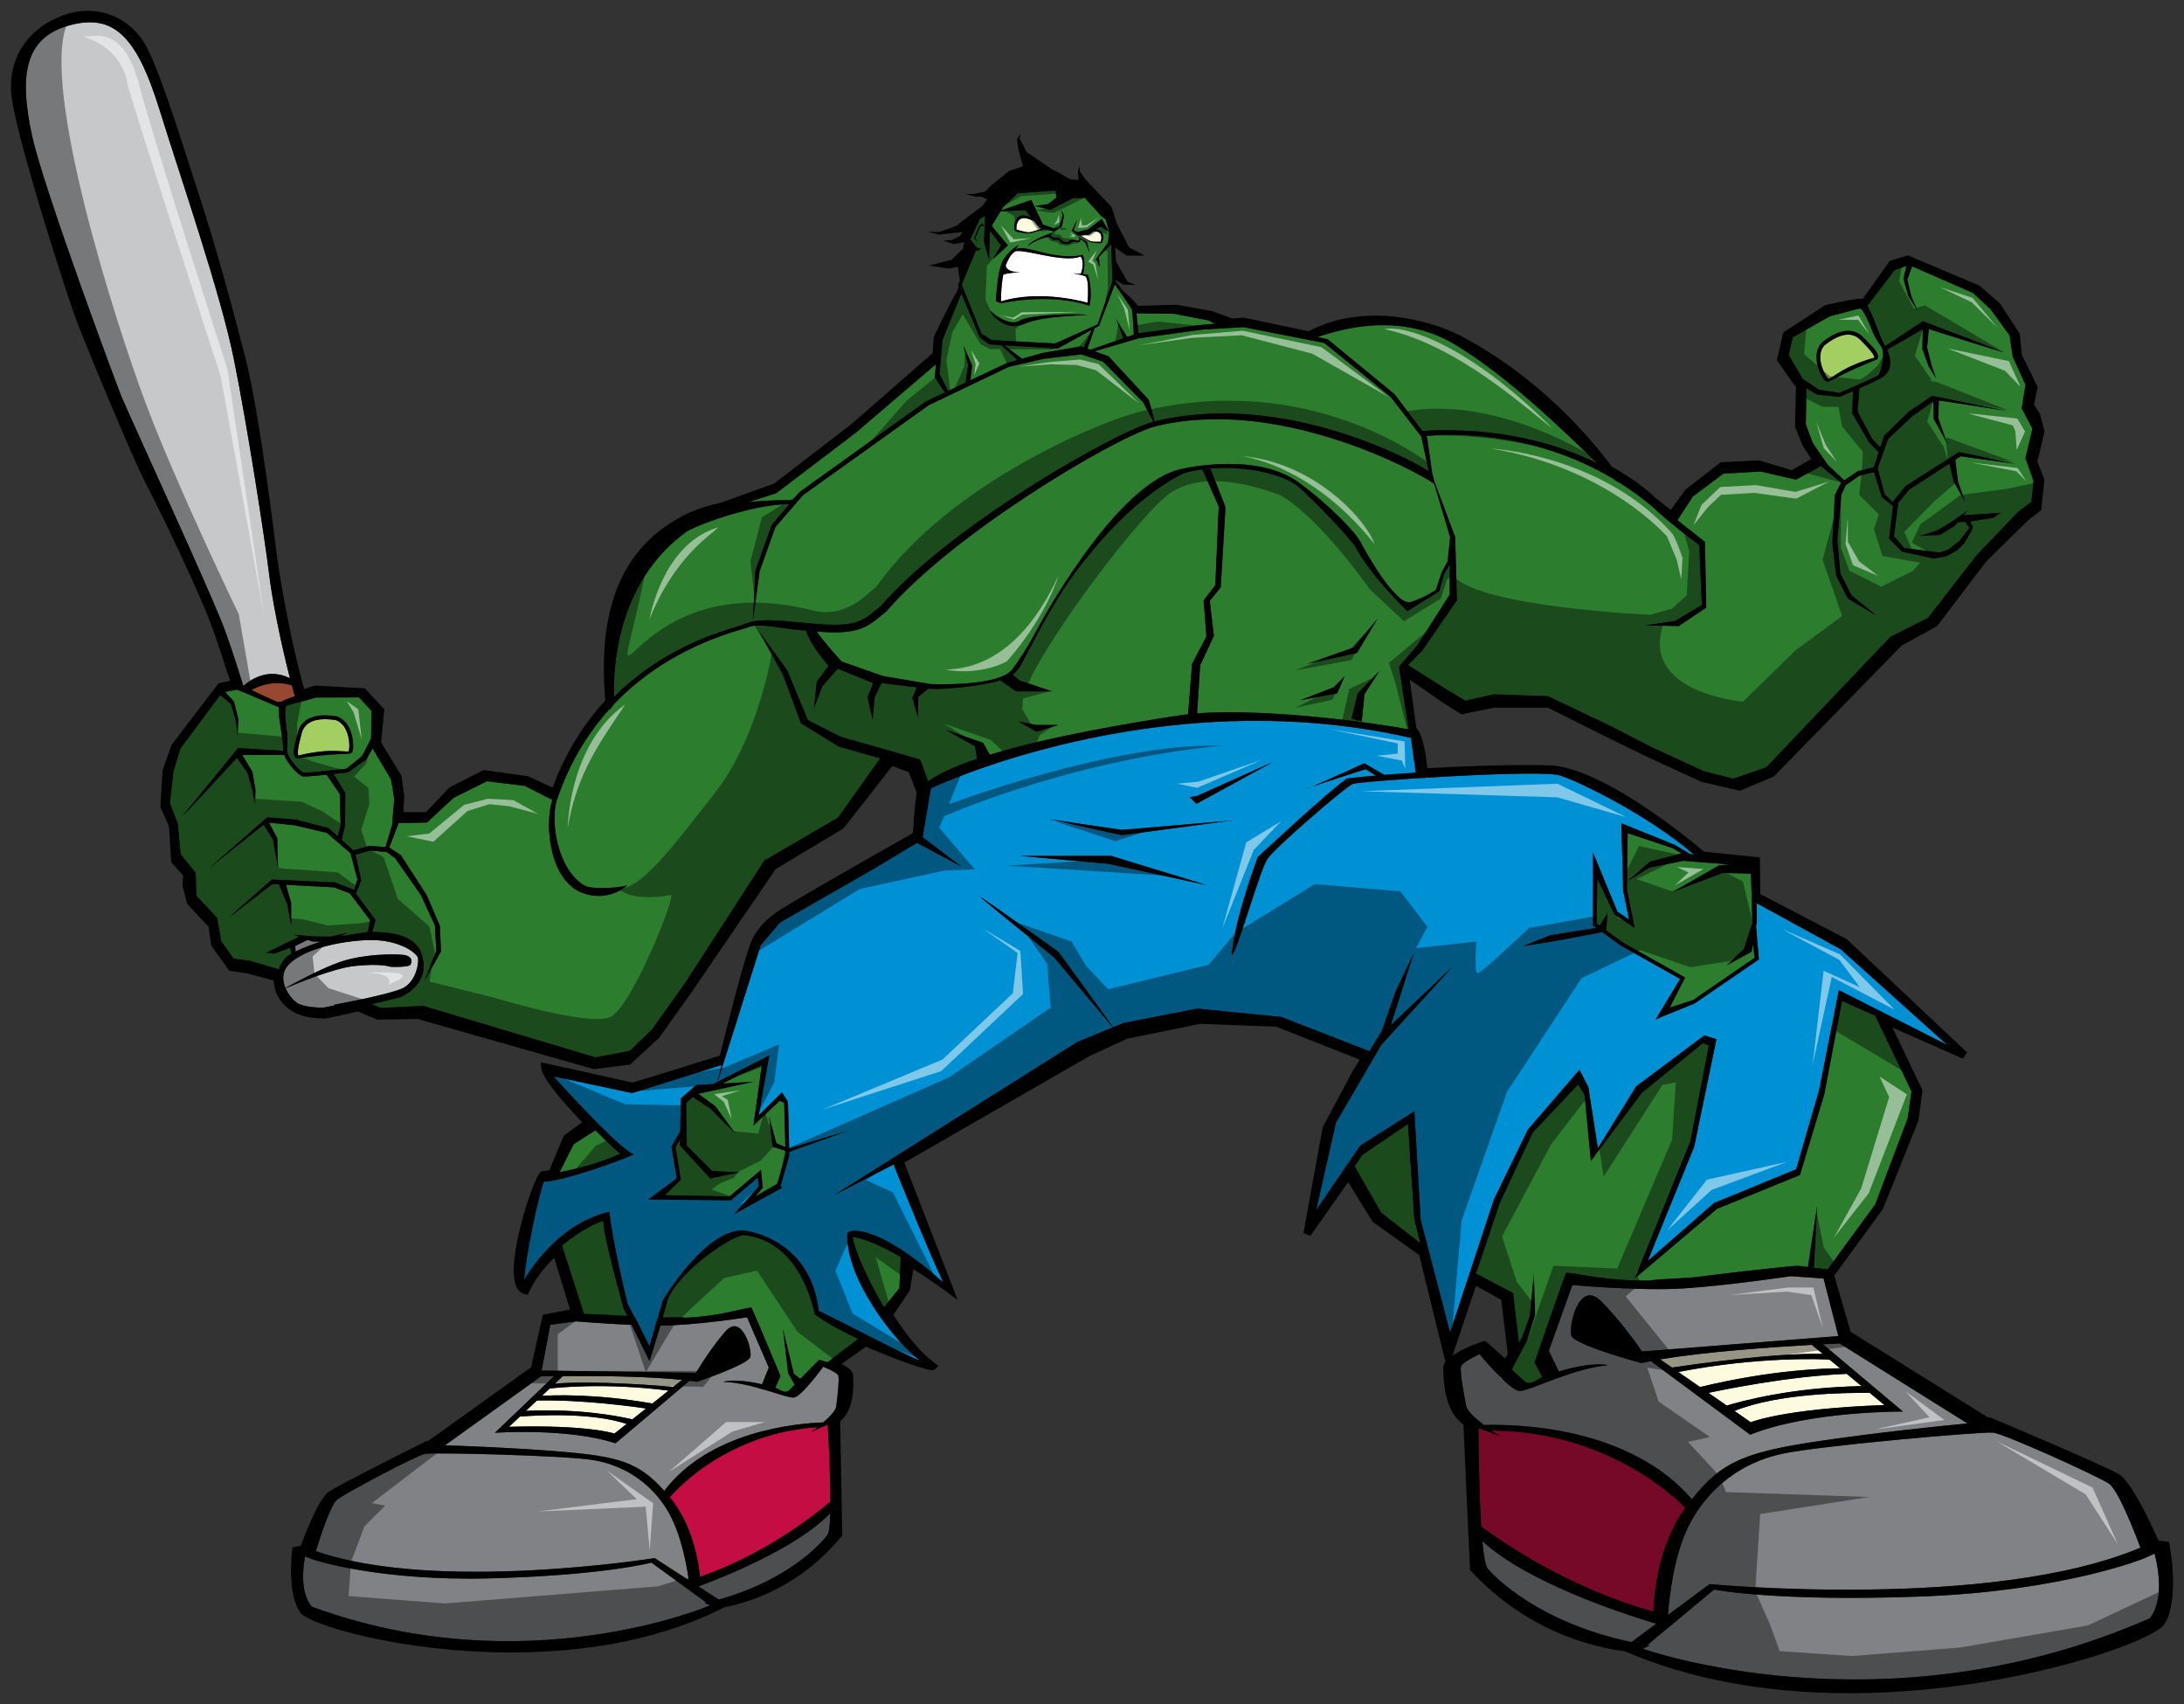
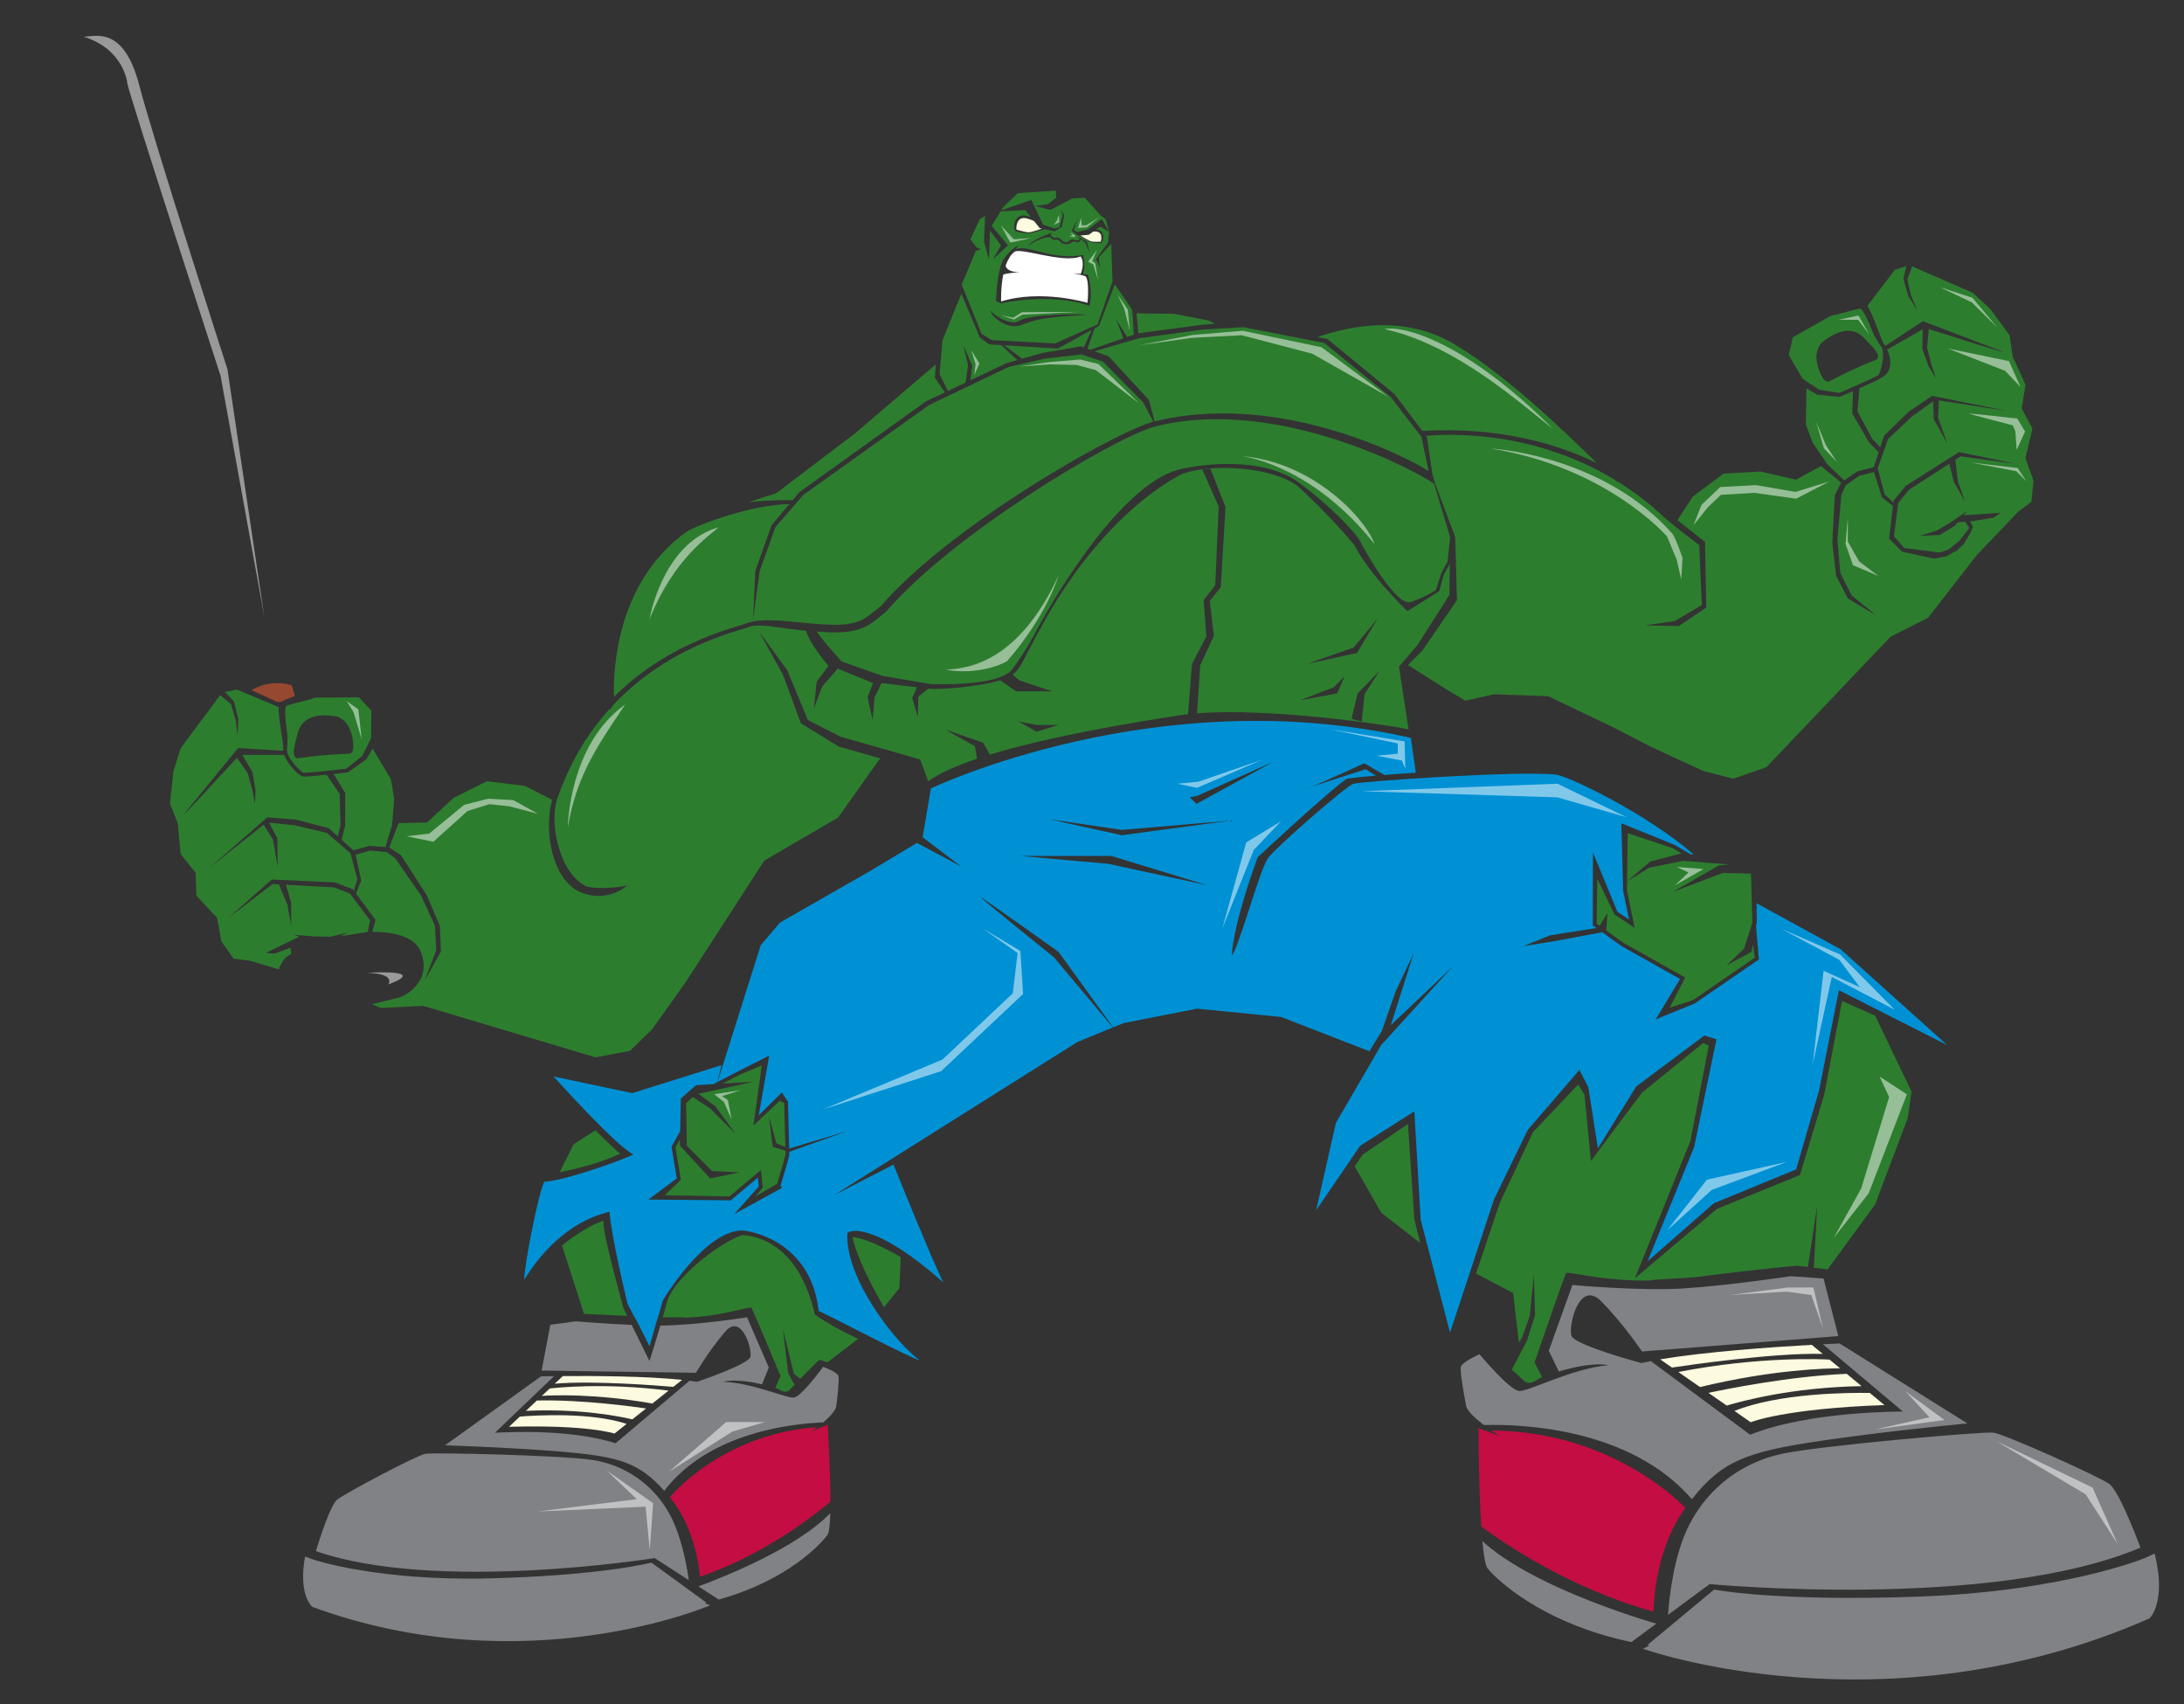
<svg xmlns="http://www.w3.org/2000/svg" version="1.1" id="Layer_1" x="0px" y="0px" width="200px" height="156px" viewBox="0 0 200 156" style="enable-background:new 0 0 200 156;" xml:space="preserve">
  <rect x="0" y="0" width="200" height="156" fill="#333333" stroke="none" />
  <path id="color9" style="fill:#FCFADF;" d="M95.222,20.892l0.193,0.041c-0.302,0.105-0.987,0.337-1.213,0.337  c-0.292,0-1.125-0.246-1.125-0.246s-0.103-1.051,0.7-1.065c0.303,0.017,0.661,0.159,0.913,0.277L95.222,20.892z M100.482,21.212  c-0.109-0.021-0.233-0.024-0.356-0.016l-0.42,0.296l-0.775,0.07c0.188,0.115,0.806,0.491,0.988,0.538  c0.216,0.056,0.877,0.032,0.877,0.032S101.072,21.376,100.482,21.212z" />
  <path id="color8" style="fill:#0091D5;" d="M168.567,86.912l-7.705-4.219l0.021,1.733l-0.07,0.385l0.258,3.028l-5.891,4.037  l-3.111,1.262l-0.467,0.219l2.25-3.728l-5.402-3.039l-1.727-1.245l-4.307,0.808l-2.92,0.467l2.453-0.992l4.236-0.669l-0.324-0.235  l0.012-6.691l2.244,5.443l1.063,0.709l-0.543-2.654v-0.019l-0.16-6.139l4.863,1.967l1.445,0.854l0.311,0.032  c-4.414-3.828-11.631-7.254-12.652-7.313c-3.354-0.366-17.873,0.61-18.545,0.854c-0.67,0.244-7.076,5.796-7.809,6.833  c-0.732,1.038-2.807,8.662-3.295,8.846c0.244-3.294,2.38-8.968,2.38-8.968s6.466-6.039,8.175-7.198  c0.701-0.091,1.605-0.184,2.646-0.272l-0.939-0.582c0,0-3.621,1.154-4.918,1.599c-0.252,0.105-0.42,0.171-0.449,0.171  c-0.035,0,0.143-0.065,0.449-0.171c1.275-0.535,4.797-2.147,4.797-2.147l1.83,1.067c0.895-0.071,1.867-0.14,2.887-0.203  c-0.102-0.688-0.35-2.41-0.447-3.183c-23.246-5.308-43.96,4.624-43.96,4.624l-0.757,4.466l3.538,2.685l-4.057-2.165l-4.116,2.47  l-8.419,4.819l-1.77,2.074l-3.952,12.516l1.981-1.02l2.748-1.39l-0.962,5.47l2.119-2.092l0.56,0.848  c0.004,0.151,0.081,3.056,0.11,4.285l5.379-1.618l-5.372,1.919c0.003,0.131,0.004,0.216,0.004,0.238c0,0.188-0.56,2.061-0.8,2.856  l0.119,0.211l-4.361,2.395l2.246-2.529l-0.082-0.816l-2.48,2.086l-7.549-0.072l2.602-1.936l-0.483-2.897l0.794-1.429l0.061-2.993  l1.403-1.22l1.568-0.092l0.376-0.193c0.069-0.289,0.204-0.845,0.382-1.575l-0.009,0.03l-8.175,2.563l-7.198-1.525  c0,0,5.795,6.467,7.32,7.138c-1.281,0.61-6.223,2.379-8.175,2.501c-0.488,0.854-1.83,7.565-1.83,8.969  c0.854-1.404,3.417-5.186,7.809-6.223c0.122,2.135,1.647,8.418,1.647,8.418l0.598,1.159c0.029,0.002,0.219,0.354,0.45,0.805  c0.415,0.811,0.966,1.94,0.966,1.94s0.312-1.123,0.538-1.905c0.121-0.418,0.218-0.74,0.229-0.74l0.453-1.563  c0,0,3.721-6.283,7.198-6.405c0.732,0,6.345,0.915,7.077,7.382c0.427,0.122,8.541,4.393,9.272,4.514  c-2.135-1.464-6.894-7.504-6.649-11.652c0.244-0.365,2.745-0.854,8.785,4.515c-1.059-2.118-4.051-9.527-4.561-10.793l-0.153,0.088  l-5.272,2.706l22.267-14.013l3.243-1.329l-5.398-6.43c0,0-6.588-5.308-6.71-5.491s7.138,5.003,7.138,5.003l5.005,6.904l0.953-0.391  l6.729-1.318l7.701,0.763l8.076,3.136l1.139-1.85l1.285-3.678l1.635-3.444l-2.102,6.597l5.662-5.371l-6.537,7.181l-4.146,7.121  l-1.809,7.997l4.027-5.896l4.963-3.152l0.582,9.924l2.686,10.332l4.029-12.2l3.094-6.363l4.727-5.486l0.818,1.576l0.875,5.604  l3.502-5.662l6.246-4.67l1.109,0.351l-2.043,9.864l-4.262,10.449l6.072-5.311l7.529-3.094l2.102-7.238l1.811-9.165l9.922,5.021  L168.567,86.912z M109.624,72.864l6.955-3.111l-7.016,3.844l-0.611-0.61L109.624,72.864z M101.511,79.087l-8.114-0.732h8.358  l8.785,2.685L101.511,79.087z M102.73,76.464l-6.65-1.465l6.65,0.977l10.005-0.854L102.73,76.464z" />
-   <path id="color7" style="fill:#A3CF62;" d="M171.634,32.755c-0.588,0.135-1.777,0.548-2.805,1.107  c-0.572,0.312-1.197,0.785-1.371,0.832c-0.133-0.091-0.539-0.667-0.703-1.428c-0.104-0.471-0.133-1.138,0.301-1.637  c0.26-0.212,0.541-0.409,0.813-0.565c1.037-0.594,1.881-0.572,2.508,0.061l0.053,0.054  C171.323,32.084,171.659,32.513,171.634,32.755z M30.755,65.924c-0.331-0.054-0.673-0.086-0.987-0.086  c-1.195,0-1.917,0.438-2.145,1.299l-0.019,0.072c-0.327,1.23-0.405,1.77-0.263,1.966c0.577-0.175,1.815-0.407,2.984-0.432  c0.651-0.014,1.43,0.087,1.603,0.041c0.069-0.146,0.136-0.847-0.099-1.589C31.684,66.736,31.379,66.143,30.755,65.924z" />
  <path id="color6" style="fill:#974831;" d="M26.723,62.743c0.09,0.337,0.181,0.662,0.271,0.984c-0.629,0.222-1.042,0.395-1.239,0.52  c-0.125,0-0.249,0.005-0.368,0.018l-2.363-1.088C24.628,62.277,26.063,62.535,26.723,62.743z" />
-   <path id="color5" style="fill:#C7C8CA;" d="M36.895,90.461c-1.209,0.593-6.289,1.524-6.289,1.524l0.008,0.065l-1.042,0.207  c-0.63-0.009-1.9-0.074-2.442-0.489c-0.33-0.253-0.737-0.73-0.981-1.29c0.912-0.393,4.355-1.834,6.358-2.047  c2.322-0.242,3.148,0.053,3.148,0.053c0.129,0.066,1.72,0.059,1.9-0.134c0.18-0.194,0.298-0.827-0.627-0.93  c-0.924-0.103-3.667-0.074-5.733,0.628c-1.747,0.593-4.306,1.989-5.055,2.406c-0.289-0.678-0.336-1.473,0.29-2.139  c1.153-1.229,4.004-2.082,7.032-2.244c3.028-0.16,4.691,1.174,4.808,1.613C38.386,88.12,38.104,89.866,36.895,90.461z   M24.646,52.576c-0.361-3.053-2.02-13.764-3.246-19.773c-1.228-6.011-4.695-16.033-6.821-22.852C12.456,3.133,10.3,1.231,6.318,2.33  C2.336,3.428,1.693,6.776,2.94,12.446c1.102,5.003,7.972,23.392,8.199,23.904c2.176,4.932,7.423,16.309,9.124,20.494  c0.581,1.432,1.31,3.656,2.021,5.964c0.474-0.438,2.169-1.773,4.27-0.712C25.668,58.654,24.91,54.807,24.646,52.576z M27.054,87.118  c0.624-0.313,1.446-0.628,2.307-0.907l-0.772-0.021l-0.405-0.149l-1.15,0.557C27.056,86.793,27.06,86.98,27.054,87.118z" />
  <path id="color4" style="fill:#FCFADF;" d="M61.224,127.312l-1.485,1.179c-5.327-0.933-9.187-0.761-10.119-0.699l0.717-0.675  C50.789,127.061,55.332,126.552,61.224,127.312z M47.606,129.687l-0.993,0.936c7.266-0.206,9.655,0.619,9.655,0.619l1.115-0.884  C54.135,129.282,49.177,129.562,47.606,129.687z M49.167,128.216l-1.005,0.947c5.034-0.238,8.771,0.548,9.745,0.777l1.256-0.995  C58.159,128.797,53.31,128.115,49.167,128.216z M51.542,125.978l-0.743,0.7c3.505-0.314,9.718,0.189,10.859,0.287l0.807-0.639  C59.178,125.983,54.485,125.957,51.542,125.978z M166.917,123.949l-1.004-0.831c-3.748,0.213-9.723,0.628-13.879,1.332l1.078,0.749  C154.558,124.981,162.427,123.835,166.917,123.949z M171.226,127.521c-2.01-0.03-8.346,0.016-12.393,1.65l1.49,1.035  c0,0,2.977-1.245,12.246-1.574L171.226,127.521z M167.54,124.47c-0.578-0.034-6.406-0.313-13.848,1.134l1.988,1.38  c6.707-1.62,11.635-1.716,12.828-1.714L167.54,124.47z M169.118,125.774c-5.283,0.209-11.402,1.471-12.668,1.742l1.68,1.165  c1.223-0.372,5.916-1.677,12.346-1.782L169.118,125.774z" />
  <path id="color3" style="fill:#808285;" d="M76.774,125.953c0.1,0.344-0.099,2.06-0.199,2.816c-0.05,0.378-0.624,0.962-1.185,1.452  c-2.51,0.088-10.423,0.807-14.558,6.265c-2.311-2.58-4.065-3.148-9.542-3.597c-4.054-0.332-8.295-0.5-10.535-0.572l8.786-6.312  c0.316-0.006,0.721-0.012,1.2-0.02l-5.422,5.187c0,0,6.669-0.481,11.049,0.961l6.777-5.729c0.242,0.03,0.472,0.063,0.689,0.099  c0,0,4.679-1.581,4.878-2.269c0.199-0.687-0.797-4.052-2.289-2.335c-1.494,1.718-2.688,3.778-2.688,3.778l-14.136-0.204l0.796-4.189  l2.337-0.317c0,0,2.513,0.214,5.112,0.323l1.633,3.309c0,0,0.504-1.569,1-3.246c3.186-0.004,7.935-0.755,7.935-0.755l1.991,4.6  l-0.621,1.534c-2.571-0.595-3.56-0.227-3.56-0.227c2.589,0.067,5.774,1.509,6.471,1.441c0.696-0.07,2.688-2.816,2.688-2.816  S76.675,125.61,76.774,125.953z M135.749,141.087c0.119,1.298,0.275,2.259,0.482,2.51c0.777,0.939,4.893,4.994,13.164,6.734  l2.273-1.684C148.632,147.74,139.901,144.904,135.749,141.087z M65.82,146.437c6.382-1.775,9.399-5.151,9.96-5.925  c0.149-0.207,0.225-0.966,0.252-1.987c-3.057,3.193-9.745,5.848-12.074,6.708L65.82,146.437z M64.693,146.725l-5.038-3.67  c0,0-4.381,1.168-14.733,1.442c-10.353,0.274-16.225-1.717-16.225-1.717l-0.758-0.285c-0.653,3.526,0.657,4.612,0.657,4.612  c19.511,7.143,36.433-0.137,36.433-0.137l-0.498-0.207C64.586,146.75,64.639,146.737,64.693,146.725z M154.937,137.255  c2.732-3.474,4.922-4.34,11.859-5.356c5.135-0.752,10.521-1.31,13.369-1.585l-11.701-7.322c-0.404,0.019-0.92,0.044-1.529,0.073  l7.326,6.163c0,0-8.531-0.071-13.99,2.121l-9.096-6.742c-0.305,0.057-0.596,0.116-0.871,0.18c0,0-6.086-1.632-6.395-2.491  c-0.309-0.858,0.686-5.225,2.727-3.159s3.73,4.592,3.73,4.592l17.98-1.411l-1.354-5.27l-3.004-0.215c0,0-5.738,0.861-9.793,1.12  c-4.057,0.259-10.203-0.314-10.203-0.314l-2.16,6.019l0.916,1.902c3.225-0.966,4.514-0.578,4.514-0.578  c-3.293,0.297-7.23,2.392-8.123,2.362c-0.893-0.032-3.65-3.368-3.65-3.368s-1.609,0.718-1.709,1.162  c-0.098,0.446,0.295,2.615,0.482,3.57c0.096,0.477,0.873,1.175,1.627,1.753C139.095,130.368,149.229,130.641,154.937,137.255z   M59.952,142.643l3.124,2.02c-0.164-1.205-0.677-4.242-1.928-6.348c-1.593-2.678-4.181-4.258-6.968-4.669  c-2.788-0.413-14.435-0.688-15.23-0.551c-0.797,0.138-7.268,3.572-8.064,4.189c-0.597,0.464-1.528,3.314-1.957,4.717  C39.908,145.844,59.952,142.643,59.952,142.643z M197.312,142.232l-0.941,0.425c0,0-7.316,3.012-20.521,3.505  c-13.203,0.491-18.877-0.64-18.877-0.64l-6.117,5.083c0.07,0.011,0.137,0.023,0.209,0.036l-0.617,0.304  c0,0,22.139,7.895,46.402-2.786C196.849,148.159,198.429,146.669,197.312,142.232z M154.685,139.609  c-1.422,2.782-1.828,6.691-1.938,8.238l3.813-2.826c0,0,25.783,2.447,39.453-3.337c-0.66-1.753-2.078-5.305-2.875-5.848  c-1.064-0.721-9.584-4.568-10.609-4.679c-1.025-0.109-15.834,1.186-19.35,1.938C159.663,133.847,156.497,136.069,154.685,139.609z" />
  <path id="color2" style="fill:#2D7D2F;" d="M166.587,35.68l1.852,0.289c0.381-0.164,2.99-1.29,3.525-1.596  c0.027-0.017,0.049-0.028,0.059-0.036c0.168-0.169,0.68-1.96,0.248-2.603c-0.205-0.306-0.58-0.811-0.836-1.482  c-0.313-0.819-0.801-1.847-1.055-1.992c-0.209-0.049-1.375,0.365-2.77,0.677l-3.432,1.942l-0.371,1.618l1.266,2.174L166.587,35.68z   M166.812,31.38c0.297-0.245,0.594-0.453,0.883-0.619c1.176-0.673,2.189-0.632,2.932,0.118l0.053,0.054  c1.088,1.101,1.455,1.472,1.236,1.954c0,0-1.824,0.732-2.967,1.297c-1.084,0.535-1.432,0.771-1.598,0.763  c-0.295-0.015-0.557-0.536-0.713-0.902C166.425,33.547,166.017,32.292,166.812,31.38z M60.879,109.423l1.471-1.418l-0.493-2.959  l0.413-0.744l-0.012,0.565l2.771,3.015l2.684-0.55l-2.501-0.122l-2.318-2.318l-0.061-3.904l0.602-0.559l1.595,1.047l2.318,2.318  l-1.83-2.502l-1.56-1.156l5.037-1.101l-2.816,0.164l1.664-0.856l1.914-0.797l-0.758,5.496l2.407-2.271l0.407,0.204  c0.014,0.522,0.075,2.862,0.104,4.034l-0.819-0.345l-0.669-2.435l0.325,2.759l1.173,0.364c0.004,0.183,0.007,0.301,0.007,0.325  c-0.015,0.166-0.47,1.713-0.766,2.695l-1.998,1.166l0.68-0.81l-0.162-1.624l-2.888,2.429L60.879,109.423z M147.845,83.714  l1.85,1.233l-0.705-3.45l0.064-5.222l4.125,1.375l0.803,0.474l-2.879,0.754l-2.082,1.804l2.012-1.249l3.123-0.624l4.203,0.33  l-0.943,0.086l-4.232,2.428l4.578-1.734l2.586,0.062l0.121,4.517l-0.764,2.358l-1.596,1.526l2.289-1.249l0.125-0.697l0.172,1.239  l-5.646,3.878l-2.141,0.694l1.41-2.756l-5.68-3.193l-1.545-1.116l0.111-1.596l-0.709,1.163l-0.279-0.201l0.057-4.092L147.845,83.714  z M56.793,105.625c-1.934,0.89-4.111,1.41-5.541,1.688l1.281-2.563l1.994-1.269C55.614,104.574,56.534,105.43,56.793,105.625z   M89.389,22.897l-0.15,0.358l-1.168,2.802l1.81,4.495l0.934,0.584l5.808,0.306l3.882-1.736l1.371-3.94l-0.117-3.443l-1.131,1.222  l0.081,0.938l-0.292-0.7l0.019-0.03l-0.125,0.045l1.157-1.593l0.098-0.975l-0.795-0.489l-0.405,0.285  c0.089,0.004,0.181,0.015,0.269,0.041c0.51,0.166,0.476,0.963,0.213,1.182c-0.211,0.062-0.926-0.067-0.926-0.067  c-0.07,0.002-0.888-0.484-1.097-0.609l-0.1,0.009l-0.584-0.464l0.1-0.2l0.401-0.802l-0.316,0.968l0.356,0.161l0.962-0.253  l1.253-0.939l0.672,1.16l0.002-0.03l-0.32-1.104l-0.435-0.335l-1.486-1.64l-1.159,0.072l-1.975,1.042l-1.413-0.362l1.187-0.173  l0.761-0.589l-0.054-0.643l-3.47,0.235l-1.332,1.269l-0.185,0.301l2.756-0.956l1.064,2.254l1.031,0.361l0.473-0.113l0.295-1.094  l-0.15-0.552l0.295,0.591l-0.217,1.001l-0.001,0.001l0.028-0.007l-0.689,0.438l-0.91-0.194c-0.406,0.119-1.411,0.409-1.492,0.387  c0,0-0.95-0.071-1.198-0.218c-0.262-0.365-0.043-1.386,0.657-1.43c0.289-0.012,0.564,0.076,0.795,0.186l-0.545-0.672l-2.251,0.112  l-0.81,1.317l-0.005,0.02l1.488,1.78l-1.372,1.255l0.73-1.255l-1.006-1.366l-0.085,2.681l-0.462-1.649l0.099-2.366l-0.472,0.278  l-0.876,1.868l0.538,0.691l0.203,0.163l0.272-0.036l-0.362,0.235L89.389,22.897z M96.333,21.313l-0.126,0.257l0.307,0.219  l0.328-0.044c0,0,0.152,0.047,0.285,0.153s0.234,0.222,0.234,0.222s0.403,0.138,0.488-0.003c0.137-0.142,0.235-0.196,0.354-0.197  c0.118-0.001,0.445,0.148,0.577,0.083c0.078-0.06,0.111-0.157-0.024-0.306l-0.086-0.072l0.032,0.018  c0.085,0.031,0.14,0.066,0.182,0.103l0.647,0.363l0.262,1.045l-0.411-0.931l-0.41-0.345c0.021,0.141-0.133,0.275-0.202,0.306  c-0.11,0.047-0.277-0.104-0.487-0.069c-0.21,0.033-0.139,0.163-0.466,0.218c-0.563,0.066-0.672-0.18-0.842-0.324  c-0.17-0.145-0.515-0.033-0.515-0.033l-0.333-0.284l-0.269,0.033c0,0-0.875,0.142-1.741,0.802  C94.503,21.933,96.202,21.356,96.333,21.313z M91.931,23.697c0.645-0.943,1.372-1.267,1.372-1.267l-0.334,0.423  c0.924-0.608,3.487,1.073,6.189,0.479c0.316,0.785,0.021,1.765,0.021,1.765l0.454,0.042c0,0,0.462,1.399,0.144,2.857  c-3.658-1.25-8.121-0.224-8.121-0.224l-0.447-0.205C91.206,27.566,91.286,24.642,91.931,23.697z M93.383,29.355  c0.904-0.584,5.361-0.651,6.217-0.525c-4.378,0.205-4.903,0.497-6.101,0.935c-1.43,0.496-2.889-1.022-2.773-1.314  C90.873,28.714,92.478,29.939,93.383,29.355z M26.28,68.606c-0.055,0.772,1.278,2.071,1.508,2.135  c0.013,0.002,0.037,0.002,0.069,0.002c0.617,0,3.44-0.318,3.852-0.365l1.464-1.172l0.811-1.626l0.019-2.516l-1.126-1.22  l-3.942,0.018c-1.365,0.422-2.582,0.642-2.741,0.788c-0.148,0.253-0.061,1.386,0.075,2.253  C26.382,67.614,26.307,68.238,26.28,68.606z M27.264,67.119l0.02-0.072c0.271-1.02,1.13-1.559,2.484-1.559  c0.334,0,0.695,0.033,1.074,0.098c1.143,0.397,1.411,1.689,1.475,2.227c0.047,0.395,0.077,0.978-0.171,1.138  c-0.139,0.089-0.558,0.057-1.764,0.131c-1.273,0.078-3.219,0.349-3.219,0.349C26.733,69.119,26.867,68.615,27.264,67.119z   M100.65,29.823l1.437-3.786c0.373,0.528,1.529,2.174,1.574,2.331c0.041,0.14,0.125,1.55,0.166,2.269l-0.604,0.211  c-0.285-0.44-0.996-1.551-1.039-1.7l0.689,1.821l-3.019,1.051l-0.268-0.097l0.657-1.876L100.65,29.823z M121.577,31.049  l-0.936-0.197c1.52-0.466,7.209-2.521,12.553,0.664c4.975,2.965,10.381,8.308,13.055,10.892c-3.512-1.725-8.83-3.361-16.002-2.962  l-2.541-3.362L121.577,31.049z M169.683,35.811l-0.063,2.04l1.518,2.611l0.898,0.943l-0.447,1.363  c-0.498,0.135-1.484,0.378-1.484,0.378l-1.219,0.828l-1.523-1.442l-1.365-1.993l-0.627-1.688l0.055-3.292l0.984,0.576l2.076,0.196  l0.045-0.021C168.581,36.29,169.073,36.077,169.683,35.811z M104.243,30.511c-0.041-0.528-0.113-1.377-0.169-1.823l3.45,0.041  l3.152,0.612l0.594,0.297l-1.207,0.098L104.243,30.511z M186.216,44.012l-0.186,1.917l-1.209,0.919l-3.824,4l-4.432,5.706  l-3.451,1.749l-11.357,11.934l-3.021,1.05l-2.737-0.697l-4.82-2.223l-3.578-1.847l-5.826-2.783l-4.961-0.175l-2.627,0.584  l-1.752-1.051l-3.504-2.21l1.293-1.291l3.197-4.641l-0.16-5.771l-1.924-5.144l-0.047-0.207l-0.127-0.438l0.002,0.001l-0.482-3.371  l-0.092-0.123c1.514-0.131,9.416-0.711,17.232,3.991c0.234,0.198,0.373,0.291,0.373,0.291s-0.021-0.034-0.064-0.099  c1.102,0.683,2.199,1.465,3.273,2.375c1.285,1.284,4.203,3.444,4.203,3.444l0.234,5.487l-2.451,1.459l-2.744,0.409l3.094,0.058  l2.51-1.692l-0.117-6.013l-2.521-1.992l1.41-2.16l2.805-2.098l3.406-0.191l3.238,0.746l2.279-1.242l1.852,1.506l-0.578,1.136  l-0.232,4.363l0.348,3.031l1.082,2.088l2.625,1.567l-2.299-1.868l-1.023-2.029l-0.27-3.054l0.369-4.124l0.395-0.862l1.25-0.875  l1.334-0.331l0.002-0.004l0.73,2.309l1.01,0.801l-0.355,2.986l1.184,1.188l2.939,0.639l1.115-0.21l0.998-0.547l0.613-0.602  l0.646-1.076l0.189-0.462l-0.271-0.511l0.223-0.016l1.932-0.324l0.652-0.449l-3.396,0.23l0.328-0.391l-1.52,1.046l-1.281,0.759  l-1.572,0.471l1.869-0.085l1.365-0.832l0.277-0.331l0.672-0.047l0.395,0.567l-0.914,1.179l-1.023,0.813l-0.809,0.261l-3.24-0.415  l-0.924-1.086l0.398-3.052l0.98-1.192l3.693-2.391l0.414,1.679l1.023,1.786l-0.643-1.827l-0.246-1.992l0.488-0.316l5.029,0.679  l-5.178-1.071l-4.887,3.099L173.4,45.85l-0.029,0.25l-0.033-0.139l-0.754-0.703l-0.635-2.386l0.957-2.691l2.217-2.076l1.906-1.367  l0.049,1.61l1.266,2.302l-0.859-2.384l0.068-1.609c1.346,0.206,6.281,0.962,6.357,0.983l-6.98-1.401l-2.145,1.454l-2.25,2.195  l-0.35,1.065l-0.738-0.781l-1.344-2.507l0.176-2.117c0.775-0.345,1.576-0.709,1.857-0.87c0.057-0.032,0.092-0.065,0.115-0.077  c1.105-0.551,0.957-1.746,0.566-2.593l3.256-1.864l-0.033,1.811l0.568,1.566l0.691,1.118l-0.422-1.222l-0.402-1.585l0.154-1.707  c1.41,0.449,6.805,2.162,6.889,2.114l-7.426-2.837l-3.451,2.269c-0.027-0.045-0.055-0.089-0.082-0.13  c-0.184-0.273-0.418-0.89-0.666-1.543c-0.352-0.919-0.627-1.61-0.891-1.991l2.508-3.287l1.061-0.365l-0.266,1.177l0.451,1.583  l0.842,1.335l-0.588-1.379l-0.35-1.49l0.447-1.196l5.561,2.427l1.609,1.493l1.75,2.396l0.285,1.949l1.172,2.574l-0.35,2.161  l0.986,1.852l-0.641,2.706L186.216,44.012z M57.098,119.778l0.344,0.696c-1.866-0.105-3.137-0.161-3.961-0.19l-2.017-6.254  c1.798-1.49,3.552-2.28,3.804-2.244C55.085,112.579,57.098,119.778,57.098,119.778z M171.714,92.981l3.334,6.947l-0.352,2.451  l-2.977,7.881l-4.357,5.953l-1.258-0.154l0.303-5.682l-0.85,5.614l-0.934-0.114c0,0-2.154,0.137-9.227,1.027  c-1.012,0.128-4.096,0.208-4.24,0.325c-3.949,0.083-6.756-0.683-7.729-0.71c-0.104,0.063-2.922,8.274-2.922,8.274l0.024-0.063  l0.693,1.335c-0.412,0.15-1.09,0.859-1.631,0.368c-0.182-0.165-0.631-0.573-1.156-1.048l1.389-2.624l0.75-2.362l-0.113-3.713  l-0.375,3.788l-0.674,1.912l-0.32,0.537l-0.529-4.551l-3.395-1.778l2.17-6.452l3.035-6.479l4.145-4.378l0.582,0.934l0.584,6.071  l4.67-6.246l5.604-4.554l0.525,0.233l-1.691,8.756l-5.078,12.551l7.529-6.362l7.588-3.094l2.219-7.355l1.635-8.581L171.714,92.981z   M74.607,120.327c1.065,0.78,2.5,1.555,3.974,2.245l-2.807,2.144c-0.315-0.108-0.594-0.189-0.762-0.223  c-0.096,0.075-0.977,0.975-1.722,1.74l-0.592-0.459l-1.004-4.119l0.48,4.046l0.591,1.071c-0.213,0.22-0.385,0.396-0.471,0.485  c-0.399,0.411-0.965-0.108-1.294-0.206l0.474-1.079l0.022,0.048c0,0-2.614-6.28-2.698-6.325c-0.759,0.069-2.917,0.809-6.009,0.94  c-0.078-0.055-1.145-0.035-2.095-0.028c0.158-0.55,0.307-1.087,0.429-1.562c0.854-2.379,5.247-5.552,6.894-5.979  C72.899,113.494,74.302,118.863,74.607,120.327z M110.151,30.173l3.721-0.219l7.398,1.444l6.086,4.947l2.801,3.634l0.674,3.157  c-2.107-1.387-13.859-7.351-25.104-4.553c-0.154-0.673-0.523-1.975-0.523-1.975l-3.678-3.983l-1.284-0.465l4.038-1.187  L110.151,30.173z M33.553,69.513l0.568-0.988l1.683,2.829l0.296,1.777l-0.198,2.408l-0.604,2.008l-1.468-0.112  c0,0-0.978,0.279-1.476,0.409l-1.066-0.961l0.311-1.265l0.02-3.021l-1.069-1.739c0.662-0.071,1.196-0.132,1.249-0.139l0.05-0.005  L33.553,69.513z M56.224,63.804c-0.076-2.276,0.135-10.475,6.688-15.155c0.99-0.603,5.956-2.473,9.368-2.495l-1.619,1.926  l-1.489,4.159l-0.219,4.553l0.613-4.509l1.444-4.028l2.54-2.933l11.514-8.231l7.311-3.502l3.24-0.744l3.415-0.395l1.97,0.657  l3.678,3.721l0.938,1.783c-0.041,0.01-0.082,0.018-0.121,0.027c-4.088,1.262-18.724,9.751-24.832,16.848  c-0.179,0.138-0.344,0.273-0.504,0.405c-0.989,0.814-1.703,1.401-4.274,1.295c-0.972-0.04-1.896-0.131-2.788-0.217  c-1.984-0.194-3.697-0.36-4.88,0.151c-0.101,0.039-0.301,0.098-0.553,0.171C62.983,58.66,59.165,60.844,56.224,63.804z   M128.114,61.039l1.693-1.992l2.922-4.583l0.037-2.965l-0.035,0.202l-0.512,0.896l-0.428,1.535l-2.91,1.821  c0,0-3.391-3.224-4.855-6.045c-1.834-2.261-4.754-5.052-5.162-5.375c-2.261-1.792-7.85-2.129-10.537-1.171  c0,0-7.268,3.185-13.34,14.699c-1.257,2.31-1.555,3.188-2.256,3.703l0.62,0.525l3.01,1.003h-3.324l-1.435-1.012  c-1.75,0.555-5.546,0.896-6.613,0.768c-0.512,0.47-0.896,0.725-0.896,0.725L84.05,65.65l-0.512-1.749l0.427-0.98l-3.243-0.385  l-0.64,1.323l-0.171,2.048l-0.47-2.091l0.513-1.28l-3.243-1.322l-1.408,1.621l-0.769,2.005l0.256-2.432l1.079-1.45  c0,0-1.731-1.979-2.052-3.22c-0.267-0.024-0.53-0.05-0.791-0.075c-1.887-0.184-3.562-0.66-4.594-0.214  c-0.142,0.054-0.342,0.112-0.62,0.193c-4.724,1.383-8.633,3.713-11.608,6.844c-0.061,0.094-0.174,0.264-0.344,0.49  c-0.004-0.034-0.006-0.065-0.01-0.099c-2.077,2.291-3.678,4.985-4.74,8.044c-0.865,1.969-0.068,6.876,2.544,8.203  c0.475,0.237,2.622,0.241,3.778-0.069c0,0-1.638,1.586-4.093,0.695c-2.856-1.036-3.556-5.881-2.772-8.524l-2.503-1.279l-3.477-0.427  l-3.05,1.524l-2.44,2.258l-2.595,0.054l-0.859,2.227l1.066,0.698l2.369,3.672l1.204,2.804l0.099,2.349l-1.5,2.665l1.066-2.764  l-0.119-2.271l-1.283-2.783l-2.369-3.396l-0.77-0.553l-1.517-0.136l-1.322,0.376l-0.003-0.003l0.513,2.366l-0.479,1.197l1.792,2.415  l-0.296,1.097c1.255-0.005,3.816,0.119,4.478,1.915c1.085,2.945-2.057,4.198-2.108,4.105c-0.44,0.117-1.376,0.35-2.416,0.599  l0.836,0.344l3.864-0.196l15.784,4.716l3.145-0.59l2.03-1.965l3.078-4.322l7.205-11.135l6.746-3.93l3.867-5.43l-3.8-1.082  l-3.454-2.125l-1.669-4.493l-2.176-3.925l2.603,3.584l1.873,4.535l2.99,1.522l4.949,1.408l2.347,0.683l0.738,1.989  c1.006-0.737,2.58-1.427,4.472-2.063l-0.198-1.151l-2.697-1.505l3.449,1.191l0.611,1.091c5.484-1.674,12.97-2.927,17.399-3.605  c0.242-0.037,0.494-0.069,0.754-0.098l0.361-4.599l1.316-2.509l-0.25-3.323l1.066-1.38l0.314-7.211l-1.506-3.387l0.752-0.063  l1.38,3.512l-0.438,7.337l-1.004,1.254l0.377,3.198l-1.255,2.696l-0.287,4.396c6.532-0.512,17.153,0.992,19.37,1.473L128.114,61.039  z M94.919,66.994l-1.631-0.94l1.631,0.313h2.006L94.919,66.994z M123.952,59.281l2.195-2.634l-1.881,3.135l-4.578,1.004  L123.952,59.281z M122.448,63.482l-3.387,0.627l3.072-1.191l1.004-1.003L122.448,63.482z M124.956,63.545l-0.25,2.509l-0.941-0.251  l0.564-2.32l2.006-2.069L124.956,63.545z M32.025,81.789l1.861,2.452l-0.203,1.079c-0.047,0.001-0.095,0.002-0.131,0.002  c-0.025,0.019-0.055,0.036-0.093,0.04c-0.757,0.08-1.498,0.247-2.249,0.346l0.64-0.328l-1.598,0.372l-1.488-0.022l-1.839-0.153  l0.477,0.177l-3.061,1.487l0.788,0.065l1.46-0.539c0.04,0.193,0.072,0.386,0.085,0.553c-0.279,0.162-0.495,0.321-0.62,0.465  c-0.072,0.085-0.135,0.176-0.194,0.27c-0.09,0.177-0.186,0.352-0.298,0.517c0.009,0.005,0.02,0.013,0.028,0.017  c-0.019,0.05-0.03,0.104-0.046,0.154l-2.649-0.785l-1.506-0.196l-1.114-1.572l-0.393-2.161l-1.899-2.03l-0.065-2.096l-1.375-1.705  l-0.262-2.816l-0.72-1.834l0.327-2.947l0.655-2.096l3.62-4.868l0.983,0.816l0.438,1.466l0.175,1.489l0.065-1.576l-0.394-1.598  l-0.816-0.891l1.103-0.21l3.809,1.608c-0.04,0.462,0.065,1.199,0.217,2.171c0.108,0.689,0.211,1.342,0.188,1.67  c-0.004,0.05-0.001,0.102,0.004,0.154l-4.132-0.256l-5.035,6.151c0.095,0,3.927-4.167,4.928-5.257l0.982,1.404l0.438,1.576  l0.241,1.27l0.044-1.313l-0.285-1.642l-0.929-1.555h3.835c0.32,0.892,1.383,1.906,1.695,1.969c0.027,0.006,0.074,0.01,0.139,0.01  c0.324,0,1.2-0.081,2.044-0.168l1.205,1.751l0.079,2.843l-0.252,1.044l-0.833-0.75l-3.043-0.788l-2.583-0.196l-5.363,4.684  c0.057-0.057,3.963-3.163,5.029-4.011l0.86,1.362l0.438,2.496l-0.043-2.627l-0.759-1.422l2.334,0.239l2.956,0.701l2.167,1.86  l0.635,2.386l-0.307,0.985l0.041,0.137l-0.15-0.203l-1.642-0.634l-5.779-0.263l-3.962,3.502l4.027-3.087l0.582,0.032l0.776,1.851  l0.351,1.904v-2.058l-0.475-1.662l4.393,0.239L32.025,81.789z M68.579,45.965l2.521-0.819l7.311-5.56l7.282-6.225l-0.08,1.211  l0.887,1.316l0.122-0.01l-1.819,0.861l-11.602,8.318l-0.622,0.741C72.113,45.784,70.505,45.759,68.579,45.965z M96.871,31.91  l3.101-1.713l-0.72,1.604l-0.265-0.096l-3.546,0.613l-1.847,0.523l-1.624-1.229L96.871,31.91z M86.812,35.789l-0.77-1.539  l0.268-3.115l1.727-4.241l1.697,4.009l0.861,0.628l1.087,0.065l1.487,1.367l-0.97,0.274l-3.334,1.578l0.167-1.333l-0.806-1.854  l0.43,1.826l-0.242,1.574L86.812,35.789z M131.335,44.301l1.461,4.882l-0.236,2.22l-0.555,1.024l-0.512,1.578  c0,0-0.98,0.683-2.303,1.109c-1.322,0.427-4.105-4.543-4.617-5.524c-0.512-0.981-3.063-3.521-5.496-5.312  c-3.242-2.475-8.66-1.835-10.793-1.365c-6.229,1.194-13.482,15.018-13.482,15.018s-0.854,1.664-2.09,3.327  c-1.237,1.664-7.509,1.365-7.509,1.365l-4.374-0.742l-3.755-1.322c0,0-1.728-1.883-2.272-2.736c0.346,0.025,0.695,0.048,1.055,0.063  c2.837,0.117,3.724-0.61,4.749-1.454c0.163-0.134,0.331-0.272,0.514-0.413l0.053-0.05c6.019-7.015,20.427-15.646,24.449-16.887  C116.985,36.129,130.101,43.347,131.335,44.301z M78.084,113.251c1.157,0.123,2.822,0.922,4.396,1.832l-0.119,2.848l-1.406,1.743  C79.335,116.965,78.186,114.204,78.084,113.251z M129.517,111.603l0.539,2.196l-3.574-2.78l-2.434-4.257l0.74-1.055l4.145-2.803  L129.517,111.603z" />
  <path id="color1" style="fill:#C40D42;" d="M75.795,130.41c0.059,0.974,0.25,4.448,0.25,7.065c-1.5,1.27-6.045,4.841-11.94,6.882  c-0.104-1.112-0.6-4.698-2.761-7.278c0,0,4.699-5.82,13.529-6.427c-0.337,0.27-0.589,0.452-0.589,0.452s0.002,0,1.009-0.477  c0.029-0.001,0.058-0.003,0.087-0.005L75.795,130.41z M136.583,130.967c0.451,0.315,0.787,0.527,0.787,0.527s-0.002,0-1.322-0.524  c-0.037,0.001-0.076,0.001-0.113,0.001l-0.543-0.237c0.004,1.245,0.041,5.684,0.254,9.017c2.016,1.495,8.092,5.674,15.766,7.793  c0.041-1.426,0.381-6.031,2.924-9.492C154.335,138.051,147.876,131.021,136.583,130.967z" />
  <path id="fill" style="fill:#FFFFFF;" d="M91.678,27.598c0,0-0.049-1.237,0.194-2.456c0.413-0.168,1.55-0.227,1.55-0.227  c-1.128,0.021-1.305-0.435-1.332-0.593c0.173-0.499,0.486-1.047,0.759-1.221c0.374-0.568,4.443,1.063,6.114,0.375  c0.432,0.66,0,1.601,0,1.601l-0.692-0.063c0,0,0.543,0.097,1.123,0.272c0.405,0.375,0.191,2.434,0.191,2.434  S95.356,26.455,91.678,27.598z" />
-   <path id="outline" d="M167.351,34.946c0.166,0.009,0.514-0.228,1.598-0.763c1.143-0.564,2.967-1.297,2.967-1.297  c0.219-0.482-0.148-0.854-1.236-1.954l-0.053-0.054c-0.742-0.75-1.756-0.791-2.932-0.118c-0.289,0.166-0.586,0.374-0.883,0.619  c-0.795,0.912-0.387,2.167-0.174,2.664C166.794,34.41,167.056,34.932,167.351,34.946z M167.056,31.63  c0.26-0.212,0.541-0.409,0.813-0.565c1.037-0.594,1.881-0.572,2.508,0.061l0.053,0.054c0.895,0.905,1.23,1.334,1.205,1.576  c-0.588,0.135-1.777,0.548-2.805,1.107c-0.572,0.312-1.197,0.785-1.371,0.832c-0.133-0.091-0.539-0.667-0.703-1.428  C166.651,32.796,166.622,32.129,167.056,31.63z M94.919,66.994l-1.631-0.94l1.631,0.313h2.006L94.919,66.994z M124.329,63.482  l2.006-2.069l-1.379,2.132l-0.25,2.509l-0.941-0.251L124.329,63.482z M122.448,63.482l-3.387,0.627l3.072-1.191l1.004-1.003  L122.448,63.482z M198.675,141.407l-0.049-0.245l-0.246-0.035l-0.715-0.1c-0.928-2.07-2.561-5.428-3.623-6.066  c-1.33-0.797-11.279-4.984-11.701-5.162l-0.08-0.034l-0.088,0.009l-0.09,0.008l-12.615-7.864l-1.494-5.135l4.438-6.081l0.025-0.036  l0.018-0.04l3.209-7.997l0.018-0.041l0.006-0.043l0.35-2.627l0.014-0.104l-0.045-0.094l-2.705-5.653l6.451,2.855l0.381-0.575  l-10.975-10.332l-0.035-0.033l-0.043-0.022l-7.877-4.105l-0.039-3.049l-0.004-0.313l-0.311-0.032l-4.803-0.49  c-1.656-1.399-9.072-7.455-13.873-7.895l-0.012-0.001h-0.01c-0.699-0.024-1.498-0.036-2.375-0.036c-2.563,0-5.767,0.102-9.061,0.287  c-0.303-2.719-0.752-3.43-1.016-3.655l-0.6-4.451l3.018,2.099l1.59,1.001l0.117,0.074l0.137-0.027l2.885-0.577h4.904l5.826,2.909  l3.369,1.636l4.824,2.226l0.033,0.016l0.035,0.008l3.389,0.777l0.109,0.025l0.104-0.043l2.924-1.222l0.066-0.027l0.049-0.051  l11.67-11.945l3.17-1.74l0.064-0.036l0.045-0.059l4.465-5.865l3.832-3.765l1.08-0.842l0.117-0.092l0.016-0.148l0.268-2.567  l0.008-0.085l-0.029-0.079l-0.611-1.563l0.639-2.688l0.02-0.087l-0.023-0.086l-0.406-1.503l-0.016-0.054l-0.031-0.047l-0.496-0.755  l0.316-1.489l0.025-0.119l-0.053-0.109l-1.395-2.826l-0.191-1.862l-0.008-0.086l-0.047-0.071l-1.766-2.688l-0.027-0.041  l-0.037-0.032l-1.787-1.542l-0.043-0.035l-0.051-0.021l-6.369-2.693l-0.117-0.049l-0.123,0.037l-1.412,0.432l-0.115,0.034  l-0.068,0.098l-2.402,3.368c-0.025-0.001-0.053-0.002-0.082-0.002c-0.484,0-1.557,0.188-3.277,0.574l-0.029,0.007l-0.063,0.014  l-0.053,0.035l-3.672,2.389l-0.119,0.077l-0.031,0.138l-0.516,2.25l-0.035,0.152l0.09,0.128l1.557,2.202l0.043,0.063l0.064,0.037  l-0.092,3.581l-0.002,0.072l0.027,0.068l0.666,1.643l0.014,0.031l0.018,0.027l0.773,1.184l-1.797,1.028l-2.914-0.877l-0.057-0.018  l-0.061,0.003l-3.352,0.161l-0.111,0.005l-0.088,0.068l-3.115,2.416l-0.041,0.031l-0.029,0.041l-1.305,1.819l-1.359-1.073  c-0.174-0.176-1.5-1.482-4.041-2.899c-1.779-2.405-6.621-8.258-14.072-12.096c-2.326-1.103-5.084-1.731-7.576-1.731  c-2.25-0.001-4.309,0.481-6.125,1.434l-5.883-1.237l-0.05-0.011l-0.05,0.005l-0.99,0.079l-1.84-0.672l-0.027-0.011l-0.031-0.006  l-3.195-0.568l-0.035-0.007l-0.037,0.001l-3.481,0.104c-0.159-0.267-1.128-1.21-1.331-1.305c-0.283-0.385-0.551-0.741-0.713-0.955  l-0.008-0.116l0.67,0.412l1.141,0.063l-0.724-0.326l-1.051-1.848l-0.091-1.277l1.051,0.743l1.666,0.009l-1.43-0.77l-1.097-2.12  l-0.507-1.576l-2.41-2.536l-0.489-0.716l-0.009-0.534l-0.172,0.553l0.063,0.761l-0.697-0.036l-1.821-0.987l-2.237-1.521  l-0.643-1.232l0.054-0.453l-0.299,0.525l0.163,1.069l0.389,1.386l-1.286,0.444l-1.54,1.24l-0.67,0.652l-1.033,0.199l-0.715,0.019  l0.824,0.208l0.715,0.045l0.426,0.227l-0.417,0.58l-1.884,1.422l-0.516,0.426l-1.586,0.553h-1.032l1.032,0.244l2.156-0.235  l-0.245,0.362l-0.751,0.372l-0.761,0.045l0.969,0.326l0.933-0.172l-0.108,0.589l-1.069,1.032l-2.056,0.517l1.82,0.271l0.833-0.153  l0.178,1.274l-0.173,0.445l0.063,0.151l-0.227,0.542c-0.187,0.125-2.027,3.946-2.027,3.946l-0.022,0.054l-0.004,0.058l-0.095,1.419  l-7.354,6.431l-7.171,5.52l-4.889,1.755c-1.591,0.345-2.911,0.834-3.924,1.453c-5.189,2.926-7.367,8.375-6.644,16.651  c-2.08,2.246-3.699,4.924-4.819,7.967l-2.213-1.01l-0.047-0.021l-0.05-0.007l-3.904-0.55l-0.109-0.015l-0.099,0.05l-2.989,1.525  l-0.054,0.027l-0.042,0.044l-2.093,2.209H36.94l0.082-1.411l0.002-0.033l-0.005-0.034l-0.237-1.757l-0.009-0.072l-0.038-0.063  l-1.858-3.062l0.037-0.064l0.007-0.076l0.256-2.684l0.015-0.156l-0.107-0.114l-1.565-1.696l-0.096-0.104l-0.142-0.009l-4.372-0.25  l-0.063-0.003l-0.06,0.019l-0.03,0.009c-0.315,0.098-0.618,0.193-0.904,0.285c-0.094-0.335-0.173-0.624-0.244-0.89  c-0.957-3.622-1.981-8.907-2.38-12.293c-0.015-0.12-1.438-12.042-2.789-17.269c-1.521-5.902-2.852-10.588-4.07-14.322  c-0.254-0.779-0.531-1.643-0.822-2.55c-1.399-4.361-3.141-9.79-4.276-11.726c-1.116-1.898-3.069-3.031-5.224-3.031  c-0.767,0-1.545,0.144-2.31,0.428C2.465,2.634,0.669,5.456,1.051,8.785c0.378,3.297,3.997,14.946,5.75,20.007  c0.664,1.914,5.378,13.235,6.469,15.309c1.87,3.555,5.201,10.727,6.04,13.005c0.361,0.977,1.028,2.952,1.759,5.215l-0.934,0.212  l-0.126,0.026l-0.077,0.102l-4.191,5.501l-0.033,0.044l-0.019,0.051l-0.786,2.228l-0.016,0.046l-0.003,0.049l-0.197,3.208  l-0.005,0.086l0.035,0.078l0.76,1.711l0.193,3.146l0.007,0.122l0.081,0.091l1.016,1.135l-0.057,0.901l-0.003,0.057l0.014,0.054  l0.394,1.507l0.022,0.086l0.061,0.065l1.89,2.016l0.246,1.66l0.013,0.084l0.05,0.069l1.507,2.096l0.087,0.121l0.147,0.021  l1.355,0.193l2.563,0.673c0.027,0.801,0.333,1.555,0.876,2.148c1.054,1.157,2.54,1.323,3.727,1.333  c0.019,0.002,0.04,0.004,0.06,0.004c0.07,0,0.282,0,3.045-0.647l1.714,0.726l0.068,0.029l0.075-0.002l3.616-0.064l16.062,4.57  l0.069,0.02l0.07-0.009l3.144-0.393L57.7,97.46l0.083-0.076l2.555-2.357l0.026-0.024l0.021-0.029l3.078-4.323l7.559-11.076  l6.156-3.694l0.056-0.033l0.039-0.051l4.44-5.666l1.496,0.551l0.732,1.859c-0.178,1.278-0.309,3.162-0.342,3.66l-0.132,0.148  c-5.292,2.993-11.582,6.583-12.403,7.203l-0.001-0.001c-0.066,0.043-1.627,1.056-2.271,2.667c-0.637,1.526-2.051,7.099-2.87,10.42  c-1.107,0.35-6.774,2.134-8.036,2.466c-0.831-0.186-7.051-1.579-7.917-1.752l-0.472-0.095l0.055,0.478  c0.093,0.813,1.357,2.495,3.758,5.002l-1.607,1.179l-0.079,0.058l-0.038,0.09l-1.278,3.067c-0.226,0.037-0.402,0.064-0.518,0.082  c-0.061,0.009-0.104,0.017-0.132,0.02l-0.138,0.023l-0.084,0.112c-0.798,1.064-3.038,7.963-2.207,10.278  c0.204,0.568,0.558,0.763,0.818,0.826l0.276,0.066l0.123-0.256c0.523-1.096,1.296-2.148,2.303-3.137l1.457,4.755h-0.05l-0.032,0.006  l-2.19,0.411l-0.227,0.043l-0.051,0.226l-1.021,4.585l-9.43,6.749l-0.047-0.001l-0.086-0.002l-0.078,0.039  c-0.322,0.16-7.898,3.934-8.903,4.627c-0.774,0.533-1.798,2.931-2.545,4.922l-0.512,0.104l-0.246,0.051l-0.031,0.248  c-0.022,0.166-0.501,4.077,0.765,5.751c0.813,1.075,9.168,3.622,19.305,3.622c7.555,0,14.128-1.396,19.538-4.148  c2.408-0.466,6.95-1.924,10.684-6.469l0.082-0.101l-0.003-0.129l-0.192-10.303c1.292-1.102,1.221-3.169,1.194-3.965  c-0.003-0.089-0.006-0.162-0.006-0.218c0-0.244-0.122-0.606-1.056-1.078l2.231-1.589c2.603,1.153,5.526,2.162,6.061,2.162  c0.12,0,0.218-0.038,0.293-0.112l0.29-0.289l-0.331-0.241c-1.188-0.866-2.501-2.394-3.807-4.426l1.472-2.181l0.043-0.064  l0.012-0.075l0.303-1.866c1.709,1.076,3.072,2.088,3.086,2.1l0.977,0.727l-0.441-1.135l-4.446-11.441l16.984-9.771l3.417-1.572  l6.717-1.37L116.903,94l7.61,3.008l-0.607,0.986l-0.006,0.009l-0.004,0.01l-2.744,5.137l-0.025,0.049l-0.01,0.054l-1.752,9.632  l0.631,0.264l3.461-4.932l2.201,3.571l0.037,0.061l0.057,0.041l4.213,3.009l2.307,9.398l0.094,0.383  c-0.139,0.183-0.215,0.37-0.203,0.558c0.004,0.072,0.006,0.168,0.01,0.283c0.031,1.009,0.109,3.643,1.84,4.903l0.596,13.18  l0.006,0.129l0.088,0.095c5.109,5.471,10.998,6.948,14.086,7.342c5.906,2.548,12.83,3.839,20.578,3.839  c14.707,0,27.783-4.72,28.818-6.287C199.636,146.518,198.714,141.615,198.675,141.407z M182.528,131.158  c1.025,0.11,9.545,3.958,10.609,4.679c0.797,0.543,2.215,4.095,2.875,5.848c-13.67,5.784-39.453,3.337-39.453,3.337l-3.813,2.826  c0.109-1.548,0.516-5.456,1.938-8.238c1.813-3.54,4.979-5.763,8.494-6.513C166.694,132.345,181.503,131.049,182.528,131.158z   M175.048,99.929l-0.352,2.451l-2.977,7.881l-4.357,5.953l-1.258-0.154l0.303-5.682l-0.85,5.614l-0.934-0.114  c0,0-2.154,0.137-9.227,1.027c-1.012,0.128-4.096,0.208-4.24,0.325c-3.949,0.083-6.756-0.683-7.729-0.71  c-0.104,0.063-2.922,8.274-2.922,8.274l0.024-0.063l0.693,1.335c-0.412,0.15-1.09,0.859-1.631,0.368  c-0.182-0.165-0.631-0.573-1.156-1.048l1.389-2.624l0.75-2.362l-0.113-3.713l-0.375,3.788l-0.674,1.912l-0.32,0.537l-0.529-4.551  l-3.395-1.778l2.17-6.452l3.035-6.479l4.145-4.378l0.582,0.934l0.584,6.071l4.67-6.246l5.604-4.554l0.525,0.233l-1.691,8.756  l-5.078,12.551l7.529-6.362l7.588-3.094l2.219-7.355l1.635-8.581l3.029,1.342L175.048,99.929z M158.358,79.139l-0.943,0.086  l-4.232,2.428l4.578-1.734l2.586,0.062l0.121,4.517l-0.764,2.358l-1.596,1.526l2.289-1.249l0.125-0.697l0.172,1.239l-5.646,3.878  l-2.141,0.694l1.41-2.756l-5.68-3.193l-1.545-1.116l0.111-1.596l-0.709,1.163l-0.279-0.201l0.057-4.092l1.572,3.259l1.85,1.233  l-0.705-3.45l0.064-5.222l4.125,1.375l0.803,0.474l-2.879,0.754l-2.082,1.804l2.012-1.249l3.123-0.624L158.358,79.139z   M165.073,34.671l-1.266-2.174l0.371-1.618l3.432-1.942c1.395-0.312,2.561-0.726,2.77-0.677c0.254,0.146,0.742,1.173,1.055,1.992  c0.256,0.672,0.631,1.177,0.836,1.482c0.432,0.643-0.08,2.434-0.248,2.603c-0.01,0.008-0.031,0.019-0.059,0.036  c-0.535,0.306-3.145,1.432-3.525,1.596l-1.852-0.289L165.073,34.671z M165.37,38.851l0.055-3.292l0.984,0.576l2.076,0.196  l0.045-0.021c0.051-0.021,0.543-0.233,1.152-0.5l-0.063,2.04l1.518,2.611l0.898,0.943l-0.447,1.363  c-0.498,0.135-1.484,0.378-1.484,0.378l-1.219,0.828l-1.523-1.442l-1.365-1.993L165.37,38.851z M147.823,43.892  c0.234,0.198,0.373,0.291,0.373,0.291s-0.021-0.034-0.064-0.099c1.102,0.683,2.199,1.465,3.273,2.375  c1.285,1.284,4.203,3.444,4.203,3.444l0.234,5.487l-2.451,1.459l-2.744,0.409l3.094,0.058l2.51-1.692l-0.117-6.013l-2.521-1.992  l1.41-2.16l2.805-2.098l3.406-0.191l3.238,0.746l2.279-1.242l1.852,1.506l-0.578,1.136l-0.232,4.363l0.348,3.031l1.082,2.088  l2.625,1.567l-2.299-1.868l-1.023-2.029l-0.27-3.054l0.369-4.124l0.395-0.862l1.25-0.875l1.334-0.331l0.002-0.004l0.73,2.309  l1.01,0.801l-0.355,2.986l1.184,1.188l2.939,0.639l1.115-0.21l0.998-0.547l0.613-0.602l0.646-1.076l0.189-0.462l-0.271-0.511  l0.223-0.016l1.932-0.324l0.652-0.449l-3.396,0.23l0.328-0.391l-1.52,1.046l-1.281,0.759l-1.572,0.471l1.869-0.085l1.365-0.832  l0.277-0.331l0.672-0.047l0.395,0.567l-0.914,1.179l-1.023,0.813l-0.809,0.261l-3.24-0.415l-0.924-1.086l0.398-3.052l0.98-1.192  l3.693-2.391l0.414,1.679l1.023,1.786l-0.643-1.827l-0.246-1.992l0.488-0.316l5.029,0.679l-5.178-1.071l-4.887,3.099l-1.109,1.366  l-0.029,0.25l-0.033-0.139l-0.754-0.703l-0.635-2.386l0.957-2.691l2.217-2.076l1.906-1.367l0.049,1.61l1.266,2.302l-0.859-2.384  l0.068-1.609c1.346,0.206,6.281,0.962,6.357,0.983l-6.98-1.401l-2.145,1.454l-2.25,2.195l-0.35,1.065l-0.738-0.781l-1.344-2.507  l0.176-2.117c0.775-0.345,1.576-0.709,1.857-0.87c0.057-0.032,0.092-0.065,0.115-0.077c1.105-0.551,0.957-1.746,0.566-2.593  l3.256-1.864l-0.033,1.811l0.568,1.566l0.691,1.118l-0.422-1.222l-0.402-1.585l0.154-1.707c1.41,0.449,6.805,2.162,6.889,2.114  l-7.426-2.837l-3.451,2.269c-0.027-0.045-0.055-0.089-0.082-0.13c-0.184-0.273-0.418-0.89-0.666-1.543  c-0.352-0.919-0.627-1.61-0.891-1.991l2.508-3.287l1.061-0.365l-0.266,1.177l0.451,1.583l0.842,1.335l-0.588-1.379l-0.35-1.49  l0.447-1.196l5.561,2.427l1.609,1.493l1.75,2.396l0.285,1.949l1.172,2.574l-0.35,2.161l0.986,1.852l-0.641,2.706l0.732,2.071  l-0.186,1.917l-1.209,0.919l-3.824,4l-4.432,5.706l-3.451,1.749L161.752,70.24l-3.021,1.05l-2.732-0.7l-4.82-2.223l-3.578-1.847  l-5.826-2.783l-4.961-0.175l-2.627,0.584l-1.752-1.051l-3.504-2.21l1.293-1.291l3.197-4.641l-0.16-5.771l-1.924-5.144l-0.047-0.207  l-0.127-0.438l0.002,0.001l-0.482-3.371l-0.092-0.123C132.104,39.769,140.007,39.189,147.823,43.892z M132.796,49.183l-0.236,2.22  l-0.555,1.024l-0.512,1.578c0,0-0.98,0.683-2.303,1.109c-1.322,0.427-4.105-4.543-4.617-5.524c-0.512-0.981-3.063-3.521-5.496-5.312  c-3.242-2.475-8.66-1.835-10.793-1.365c-6.229,1.194-13.482,15.018-13.482,15.018s-0.854,1.664-2.09,3.327  c-1.237,1.664-7.509,1.365-7.509,1.365l-4.374-0.742l-3.755-1.322c0,0-1.728-1.883-2.272-2.736c0.346,0.025,0.695,0.048,1.055,0.063  c2.837,0.117,3.724-0.61,4.749-1.454c0.163-0.134,0.331-0.272,0.514-0.413l0.053-0.05c6.019-7.015,20.427-15.646,24.449-16.887  c11.365-2.953,24.48,4.265,25.715,5.219L132.796,49.183z M133.194,31.516c4.975,2.965,10.381,8.308,13.055,10.892  c-3.512-1.725-8.83-3.361-16.002-2.962l-2.541-3.362l-6.129-5.034l-0.936-0.197C122.161,30.386,127.851,28.331,133.194,31.516z   M113.872,29.954l7.398,1.444l6.086,4.947l2.801,3.634l0.674,3.157c-2.107-1.387-13.859-7.351-25.104-4.553  c-0.154-0.673-0.523-1.975-0.523-1.975l-3.678-3.983l-1.284-0.465l4.038-1.187l5.871-0.801L113.872,29.954z M107.524,28.728  l3.152,0.612l0.594,0.297l-1.207,0.098l-5.82,0.775c-0.041-0.528-0.113-1.377-0.169-1.823L107.524,28.728z M103.661,28.368  c0.041,0.14,0.125,1.55,0.166,2.269l-0.604,0.211c-0.285-0.44-0.996-1.551-1.039-1.7l0.689,1.821l-3.019,1.051l-0.268-0.097  l0.657-1.876l0.406-0.224l1.437-3.786C102.46,26.565,103.616,28.211,103.661,28.368z M99.251,31.801l-0.265-0.096l-3.546,0.613  l-1.847,0.523l-1.624-1.229l4.9,0.297l3.101-1.713L99.251,31.801z M89.239,23.256l0.15-0.358l0.121,0.069l0.362-0.235L89.6,22.768  l-0.203-0.163l-0.538-0.691l0.876-1.868l0.472-0.278l-0.099,2.366l0.462,1.649l0.085-2.681l1.006,1.366l-0.73,1.255l1.372-1.255  l-1.488-1.78l0.005-0.02l0.81-1.317l2.251-0.112l0.545,0.672c-0.23-0.109-0.505-0.197-0.795-0.186  c-0.701,0.044-0.919,1.064-0.657,1.43c0.249,0.146,1.198,0.218,1.198,0.218c0.081,0.022,1.086-0.268,1.492-0.387l0.91,0.194  l0.689-0.438l-0.028,0.007l0.001-0.001l0.217-1.001l-0.295-0.591l0.15,0.552l-0.295,1.094l-0.473,0.113l-1.031-0.361L94.445,18.3  l-2.756,0.956l0.185-0.301l1.332-1.269l3.47-0.235l0.054,0.643l-0.761,0.589l-1.187,0.173l1.413,0.362l1.975-1.042l1.159-0.072  l1.486,1.64l0.435,0.335l0.32,1.104l-0.002,0.03l-0.672-1.16l-1.253,0.939l-0.962,0.253l-0.356-0.161l0.316-0.968l-0.401,0.802  l-0.1,0.2l0.584,0.464l0.1-0.009c0.209,0.125,1.026,0.611,1.097,0.609c0,0,0.715,0.129,0.926,0.067  c0.264-0.219,0.297-1.016-0.213-1.182c-0.088-0.026-0.179-0.037-0.269-0.041l0.405-0.285l0.795,0.489l-0.098,0.975l-1.156,1.593  l0.125-0.047l-0.019,0.03l0.292,0.7l-0.081-0.938l1.131-1.222l0.117,3.443l-1.371,3.94l-3.882,1.736l-5.808-0.306l-0.934-0.584  l-1.81-4.495L89.239,23.256z M94.69,20.235l0.532,0.656l0.193,0.041c-0.302,0.105-0.987,0.337-1.213,0.337  c-0.292,0-1.125-0.246-1.125-0.246s-0.103-1.051,0.7-1.065C94.08,19.975,94.438,20.117,94.69,20.235z M100.126,21.196  c0.123-0.008,0.247-0.006,0.356,0.016c0.59,0.164,0.314,0.921,0.314,0.921s-0.662,0.023-0.877-0.032  c-0.183-0.047-0.801-0.423-0.988-0.538l0.775-0.07L100.126,21.196z M86.311,31.135l1.727-4.241l1.697,4.009l0.861,0.628l1.087,0.065  l1.487,1.367l-0.97,0.274l-3.334,1.578l0.167-1.333l-0.806-1.854l0.43,1.826l-0.242,1.574l-1.603,0.76l-0.77-1.539L86.311,31.135z   M71.099,45.145l7.311-5.56l7.282-6.225l-0.08,1.211l0.887,1.316l0.122-0.01l-1.819,0.861L73.2,45.056l-0.621,0.742  c-0.466-0.014-2.074-0.039-4,0.167L71.099,45.145z M62.912,48.648c0.99-0.603,5.956-2.473,9.368-2.495l-1.619,1.926l-1.489,4.159  l-0.219,4.553l0.613-4.509l1.444-4.028l2.54-2.933l11.514-8.231l7.311-3.502l3.24-0.744l3.415-0.395l1.97,0.657l3.678,3.721  l0.938,1.783c-0.041,0.01-0.082,0.018-0.121,0.027c-4.088,1.262-18.724,9.751-24.832,16.848c-0.179,0.138-0.344,0.273-0.504,0.405  c-0.989,0.814-1.703,1.401-4.274,1.295c-0.972-0.04-1.896-0.131-2.788-0.217c-1.984-0.194-3.697-0.36-4.88,0.151  c-0.101,0.039-0.301,0.098-0.553,0.171c-4.681,1.369-8.499,3.553-11.439,6.513C56.148,61.527,56.359,53.329,62.912,48.648z   M35.804,71.353L36.1,73.13l-0.198,2.408l-0.604,2.008l-1.468-0.112c0,0-0.978,0.279-1.476,0.409l-1.066-0.961l0.311-1.264  l0.02-3.021l-1.069-1.739c0.662-0.071,1.196-0.132,1.249-0.139l0.05-0.005l1.704-1.202l0.568-0.988L35.804,71.353z M28.935,63.863  l3.942-0.018l1.126,1.22l-0.019,2.516l-0.811,1.626l-1.464,1.171c-0.412,0.047-3.235,0.365-3.852,0.365  c-0.032,0-0.056,0-0.069-0.002c-0.23-0.063-1.564-1.362-1.508-2.135c0.026-0.368,0.102-0.992-0.01-1.702  c-0.136-0.867-0.223-2-0.075-2.253C26.353,64.505,27.571,64.285,28.935,63.863z M26.995,63.727c-0.629,0.222-1.042,0.395-1.239,0.52  c-0.125,0-0.249,0.005-0.368,0.018l-2.363-1.088c1.604-0.899,3.039-0.642,3.699-0.434C26.813,63.08,26.904,63.405,26.995,63.727z   M20.263,56.845c-1.701-4.186-6.948-15.563-9.124-20.494C10.912,35.838,4.042,17.45,2.94,12.447  C1.693,6.777,2.336,3.429,6.318,2.331c3.981-1.099,6.138,0.803,8.261,7.621c2.126,6.819,5.593,16.841,6.821,22.852  c1.226,6.01,2.885,16.721,3.246,19.773c0.264,2.23,1.022,6.078,1.908,9.521c-2.101-1.062-3.797,0.274-4.27,0.712  C21.573,60.501,20.843,58.276,20.263,56.845z M25.592,88.588c-0.019,0.05-0.03,0.104-0.046,0.154l-2.649-0.785l-1.506-0.196  l-1.114-1.572l-0.393-2.161l-1.899-2.03l-0.065-2.096l-1.377-1.704l-0.262-2.816l-0.72-1.834l0.327-2.947l0.655-2.096l3.62-4.868  l0.983,0.816l0.438,1.466l0.175,1.489l0.065-1.576l-0.394-1.598l-0.816-0.891l1.103-0.21l3.809,1.608  c-0.04,0.462,0.065,1.199,0.217,2.171c0.108,0.689,0.211,1.342,0.188,1.67c-0.004,0.05-0.001,0.102,0.004,0.154l-4.132-0.256  l-5.035,6.151c0.095,0,3.927-4.167,4.928-5.257l0.982,1.404l0.438,1.576l0.241,1.27l0.044-1.313l-0.285-1.642l-0.929-1.555h3.835  c0.32,0.892,1.383,1.906,1.695,1.969c0.027,0.006,0.074,0.01,0.139,0.01c0.324,0,1.2-0.081,2.044-0.168l1.205,1.751l0.079,2.843  l-0.252,1.044l-0.833-0.75l-3.043-0.788l-2.583-0.196l-5.363,4.684c0.057-0.057,3.963-3.163,5.029-4.011l0.86,1.362l0.438,2.496  l-0.043-2.627l-0.759-1.422l2.334,0.239l2.956,0.701l2.167,1.86l0.635,2.386l-0.307,0.985l0.041,0.137l-0.15-0.203l-1.642-0.634  l-5.779-0.263l-3.962,3.502l4.027-3.087l0.582,0.032l0.776,1.851l0.351,1.904v-2.058l-0.475-1.662l4.393,0.239l1.445,0.547  l1.861,2.452l-0.203,1.079c-0.047,0.001-0.095,0.002-0.131,0.002c-0.025,0.019-0.055,0.036-0.093,0.04  c-0.757,0.08-1.498,0.247-2.249,0.346l0.64-0.328l-1.598,0.372l-1.488-0.022l-1.839-0.153l0.477,0.177l-3.061,1.487l0.788,0.065  l1.46-0.539c0.04,0.193,0.072,0.386,0.085,0.553c-0.279,0.162-0.495,0.321-0.62,0.465c-0.072,0.085-0.135,0.176-0.194,0.27  c-0.09,0.177-0.186,0.352-0.298,0.517C25.573,88.575,25.584,88.583,25.592,88.588z M27.033,86.597l1.15-0.557l0.405,0.149  l0.772,0.021c-0.861,0.279-1.683,0.595-2.307,0.907C27.06,86.98,27.056,86.793,27.033,86.597z M29.572,92.257  c-0.63-0.009-1.9-0.074-2.442-0.489c-0.33-0.253-0.737-0.73-0.981-1.29c0.912-0.393,4.355-1.834,6.358-2.047  c2.322-0.242,3.148,0.053,3.148,0.053c0.129,0.066,1.72,0.059,1.9-0.134c0.18-0.194,0.298-0.827-0.627-0.93  c-0.924-0.103-3.667-0.074-5.733,0.628c-1.747,0.593-4.306,1.989-5.055,2.406c-0.289-0.678-0.336-1.473,0.29-2.139  c1.153-1.229,4.004-2.082,7.032-2.244c3.028-0.16,4.691,1.174,4.808,1.613c0.118,0.436-0.164,2.182-1.373,2.776  c-1.209,0.593-6.289,1.524-6.289,1.524l0.008,0.065L29.572,92.257z M81.918,68.852l-4.949-1.408l-2.99-1.522l-1.873-4.535  l-2.603-3.584l2.176,3.925l1.669,4.493l3.454,2.125l3.8,1.082l-3.867,5.43l-6.746,3.93l-7.205,11.135l-3.078,4.322l-2.03,1.965  l-3.145,0.59l-15.784-4.716l-3.864,0.196l-0.836-0.344c1.04-0.249,1.976-0.481,2.416-0.599c0.052,0.093,3.194-1.16,2.108-4.105  c-0.661-1.796-3.223-1.92-4.478-1.915l0.296-1.097l-1.792-2.415l0.479-1.197l-0.513-2.366l0.003,0.003l1.322-0.376l1.521,0.139  l0.77,0.553l2.369,3.396l1.283,2.783l0.119,2.271l-1.066,2.764l1.5-2.665l-0.099-2.349l-1.204-2.804l-2.369-3.672l-1.066-0.698  l0.859-2.227l2.595-0.054l2.44-2.258l3.05-1.524l3.477,0.427l2.503,1.279c-0.784,2.644-0.084,7.488,2.772,8.524  c2.455,0.891,4.093-0.695,4.093-0.695c-1.156,0.311-3.304,0.307-3.778,0.069c-2.612-1.327-3.409-6.234-2.544-8.203  c1.062-3.059,2.663-5.753,4.74-8.044c0.003,0.033,0.006,0.064,0.01,0.099c0.169-0.227,0.283-0.396,0.344-0.49  c2.975-3.131,6.884-5.461,11.608-6.844c0.278-0.081,0.478-0.14,0.62-0.193c1.032-0.446,2.707,0.03,4.594,0.214  c0.261,0.025,0.524,0.051,0.791,0.075c0.32,1.241,2.052,3.22,2.052,3.22l-1.079,1.45l-0.256,2.432l0.769-2.005l1.408-1.621  l3.243,1.322l-0.513,1.28l0.47,2.091l0.171-2.048l0.64-1.323l3.243,0.385l-0.427,0.98l0.512,1.749l0.043-1.877  c0,0,0.384-0.256,0.896-0.725c1.066,0.128,4.863-0.213,6.613-0.768l1.435,1.012h3.324l-3.01-1.003l-0.62-0.525  c0.701-0.516,0.999-1.394,2.256-3.703c6.073-11.515,13.34-14.699,13.34-14.699c2.688-0.958,8.276-0.621,10.537,1.171  c0.408,0.323,3.328,3.114,5.162,5.375c1.465,2.821,4.855,6.045,4.855,6.045l2.91-1.821l0.428-1.535l0.512-0.896l0.035-0.202  l-0.037,2.965l-2.922,4.583l-1.693,1.992l0.875,5.74c-2.217-0.48-12.838-1.984-19.37-1.473l0.287-4.396l1.255-2.696l-0.377-3.198  l1.004-1.254l0.438-7.337l-1.38-3.512l-0.752,0.063l1.506,3.387l-0.314,7.211l-1.066,1.38l0.25,3.323l-1.316,2.509l-0.361,4.599  c-0.26,0.028-0.512,0.061-0.754,0.098c-4.43,0.679-11.916,1.932-17.399,3.605l-0.611-1.091l-3.449-1.191l2.697,1.505l0.198,1.151  c-1.892,0.636-3.465,1.325-4.472,2.063l-0.738-1.989L81.918,68.852z M52.534,104.751l1.994-1.269  c1.086,1.092,2.006,1.947,2.266,2.143c-1.934,0.89-4.111,1.41-5.541,1.688L52.534,104.751z M51.464,114.03  c1.798-1.49,3.552-2.28,3.804-2.244c-0.183,0.793,1.83,7.992,1.83,7.992l0.344,0.696c-1.866-0.105-3.137-0.161-3.961-0.19  L51.464,114.03z M30.884,137.285c0.797-0.617,7.267-4.052,8.064-4.189c0.796-0.137,12.443,0.138,15.23,0.551  c2.787,0.411,5.375,1.991,6.968,4.669c1.251,2.105,1.765,5.143,1.928,6.348l-3.124-2.02c0,0-20.044,3.201-31.024-0.641  C29.356,140.599,30.288,137.749,30.884,137.285z M28.596,147.107c0,0-1.311-1.086-0.657-4.612l0.758,0.285  c0,0,5.872,1.99,16.225,1.717c10.352-0.274,14.733-1.442,14.733-1.442l5.038,3.67c-0.054,0.013-0.106,0.025-0.162,0.039l0.498,0.207  C65.029,146.971,48.107,154.251,28.596,147.107z M75.78,140.513c-0.561,0.773-3.578,4.15-9.96,5.925l-1.862-1.204  c2.33-0.86,9.018-3.515,12.074-6.708C76.004,139.547,75.929,140.306,75.78,140.513z M64.105,144.357  c-0.104-1.112-0.6-4.698-2.761-7.278c0,0,4.699-5.82,13.529-6.427c-0.337,0.27-0.589,0.452-0.589,0.452s0.002,0,1.009-0.477  c0.029-0.001,0.058-0.003,0.087-0.005l0.414-0.213c0.059,0.974,0.25,4.448,0.25,7.065C74.545,138.745,70,142.316,64.105,144.357z   M76.576,128.769c-0.05,0.378-0.624,0.962-1.185,1.452c-2.51,0.088-10.423,0.807-14.558,6.265c-2.311-2.58-4.065-3.148-9.542-3.597  c-4.054-0.332-8.295-0.5-10.535-0.572l8.786-6.312c0.316-0.006,0.721-0.012,1.2-0.02l-5.422,5.187c0,0,6.669-0.481,11.049,0.961  l6.777-5.729c0.242,0.03,0.472,0.063,0.689,0.099c0,0,4.679-1.581,4.878-2.269c0.199-0.687-0.797-4.052-2.289-2.335  c-1.494,1.718-2.688,3.778-2.688,3.778l-14.137-0.204l0.796-4.189l2.337-0.317c0,0,2.513,0.214,5.112,0.323l1.633,3.309  c0,0,0.504-1.569,1-3.246c3.186-0.004,7.935-0.755,7.935-0.755l1.991,4.6l-0.621,1.534c-2.571-0.595-3.56-0.227-3.56-0.227  c2.589,0.067,5.774,1.509,6.471,1.441c0.696-0.07,2.688-2.816,2.688-2.816s1.294,0.481,1.393,0.824  C76.874,126.297,76.675,128.013,76.576,128.769z M61.224,127.312l-1.485,1.179c-5.327-0.933-9.187-0.761-10.119-0.699l0.717-0.675  C50.789,127.061,55.332,126.552,61.224,127.312z M50.799,126.679l0.743-0.7c2.942-0.021,7.635,0.005,10.923,0.349l-0.807,0.639  C60.517,126.868,54.304,126.364,50.799,126.679z M48.163,129.163l1.005-0.947c4.143-0.101,8.992,0.581,9.996,0.729l-1.256,0.995  C56.933,129.711,53.196,128.925,48.163,129.163z M57.382,130.358l-1.115,0.884c0,0-2.389-0.825-9.655-0.619l0.993-0.936  C49.177,129.562,54.135,129.282,57.382,130.358z M75.774,124.716c-0.315-0.108-0.594-0.189-0.762-0.223  c-0.096,0.075-0.977,0.975-1.722,1.74l-0.592-0.459l-1.004-4.119l0.48,4.046l0.591,1.071c-0.213,0.22-0.385,0.396-0.471,0.485  c-0.399,0.411-0.965-0.108-1.294-0.206l0.474-1.079l0.022,0.048c0,0-2.614-6.28-2.698-6.325c-0.759,0.069-2.917,0.809-6.009,0.94  c-0.078-0.055-1.145-0.035-2.095-0.028c0.158-0.55,0.307-1.087,0.429-1.562c0.854-2.379,5.247-5.552,6.894-5.979  c4.881,0.427,6.284,5.796,6.589,7.26c1.065,0.78,2.5,1.555,3.974,2.245L75.774,124.716z M82.362,117.931l-1.406,1.743  c-1.621-2.709-2.77-5.47-2.872-6.423c1.157,0.123,2.822,0.922,4.396,1.832L82.362,117.931z M126.481,111.019l-2.434-4.257  l0.74-1.055l4.145-2.803l0.584,8.698l0.539,2.196L126.481,111.019z M130.099,111.662l-0.582-9.924l-4.963,3.152l-4.027,5.896  l1.809-7.997l4.146-7.121l6.537-7.181l-5.662,5.371l2.102-6.597l-1.635,3.444l-1.285,3.678l-1.139,1.85l-8.076-3.136l-7.701-0.763  l-6.729,1.318l-0.953,0.391l-5.005-6.904c0,0-7.26-5.186-7.138-5.003c0.122,0.184,6.71,5.491,6.71,5.491l5.398,6.43l-3.243,1.329  l-22.267,14.013l5.272-2.706l0.153-0.088c0.509,1.266,3.502,8.675,4.561,10.793c-6.039-5.368-8.54-4.88-8.785-4.515  c-0.244,4.148,4.515,10.189,6.649,11.652c-0.732-0.121-8.846-4.392-9.272-4.514c-0.732-6.467-6.345-7.382-7.077-7.382  c-3.477,0.122-7.198,6.405-7.198,6.405l-0.453,1.563c-0.011,0-0.108,0.322-0.229,0.74c-0.227,0.782-0.538,1.905-0.538,1.905  s-0.551-1.13-0.966-1.94c-0.231-0.45-0.421-0.803-0.45-0.805l-0.598-1.159c0,0-1.525-6.283-1.647-8.418  c-4.392,1.037-6.955,4.818-7.809,6.223c0-1.403,1.342-8.114,1.83-8.969c1.952-0.122,6.893-1.891,8.175-2.501  c-1.525-0.671-7.32-7.138-7.32-7.138l7.198,1.525l8.175-2.563l0.009-0.03c-0.179,0.73-0.313,1.286-0.382,1.575l-0.376,0.193  l-1.568,0.092l-1.403,1.22l-0.061,2.993l-0.794,1.429l0.483,2.897l-2.602,1.936l7.549,0.072l2.48-2.086l0.082,0.816l-2.246,2.529  l4.361-2.395l-0.119-0.211c0.241-0.796,0.8-2.668,0.8-2.856c0-0.022-0.001-0.107-0.004-0.238l5.372-1.919l-5.379,1.618  c-0.03-1.229-0.106-4.134-0.11-4.285l-0.56-0.848l-2.119,2.092l0.962-5.47l-2.748,1.39l-1.981,1.02l3.952-12.516l1.77-2.074  l8.419-4.819l4.116-2.47l4.057,2.165l-3.538-2.685l0.757-4.466c0,0,20.714-9.932,43.96-4.624c0.098,0.772,0.346,2.495,0.447,3.183  c-1.019,0.063-1.992,0.132-2.887,0.203l-1.83-1.067c0,0-3.521,1.612-4.797,2.147c1.297-0.444,4.918-1.599,4.918-1.599l0.939,0.582  c-1.041,0.089-1.945,0.182-2.646,0.272c-1.709,1.159-8.175,7.198-8.175,7.198s-2.136,5.674-2.38,8.968  c0.488-0.184,2.563-7.808,3.295-8.846c0.732-1.037,7.139-6.589,7.809-6.833c0.672-0.243,15.191-1.22,18.545-0.854  c1.021,0.06,8.238,3.485,12.652,7.313l-0.311-0.032l-1.445-0.854l-4.863-1.967l0.16,6.139v0.019l0.543,2.654l-1.063-0.709  l-2.244-5.443l-0.012,6.691l0.324,0.235l-4.236,0.669l-2.453,0.992l2.92-0.467l4.307-0.808l1.727,1.245l5.402,3.039l-2.25,3.728  l0.467-0.219l3.111-1.262l5.891-4.037l-0.258-3.028l0.07-0.385l-0.021-1.733l7.705,4.219l9.748,8.756l-9.922-5.021l-1.811,9.165  l-2.102,7.238l-7.529,3.094l-6.072,5.311l4.262-10.449l2.043-9.864l-1.109-0.351l-6.246,4.67l-3.502,5.662l-0.875-5.604  l-0.818-1.576l-4.727,5.486l-3.094,6.363l-4.029,12.2L130.099,111.662z M66.178,99.199l1.664-0.856l1.914-0.797l-0.758,5.496  l2.407-2.271l0.407,0.204c0.014,0.522,0.075,2.862,0.104,4.034l-0.819-0.345l-0.669-2.435l0.325,2.759l1.173,0.364  c0.004,0.183,0.007,0.301,0.007,0.325c-0.015,0.166-0.47,1.713-0.766,2.695l-1.998,1.166l0.68-0.81l-0.162-1.624l-2.888,2.429  l-5.917-0.112l1.471-1.418l-0.493-2.959l0.413-0.744l-0.012,0.565l2.771,3.015l2.684-0.55l-2.501-0.122l-2.318-2.318l-0.061-3.904  l0.602-0.559l1.595,1.047l2.318,2.318l-1.83-2.502l-1.56-1.156l5.037-1.101L66.178,99.199z M133.02,124.092l2.143-6.38l2.314,1.291  l0.596,4.952l-0.246,0.412c-1.572-1.417-1.68-1.491-1.723-1.52l-0.133-0.092l-0.156,0.042  C135.79,122.804,134.093,123.355,133.02,124.092z M134.263,128.707c-0.188-0.955-0.58-3.124-0.482-3.57  c0.1-0.444,1.709-1.162,1.709-1.162s2.758,3.336,3.65,3.368c0.893,0.029,4.83-2.065,8.123-2.362c0,0-1.289-0.388-4.514,0.578  l-0.916-1.902l2.16-6.019c0,0,6.146,0.573,10.203,0.314c4.055-0.259,9.793-1.12,9.793-1.12l3.004,0.215l1.354,5.27l-17.98,1.411  c0,0-1.689-2.525-3.73-4.592c-2.041-2.065-3.035,2.301-2.727,3.159c0.309,0.859,6.395,2.491,6.395,2.491  c0.275-0.064,0.566-0.123,0.871-0.18l9.096,6.742c5.459-2.192,13.99-2.121,13.99-2.121l-7.326-6.163  c0.609-0.029,1.125-0.055,1.529-0.073l11.701,7.322c-2.848,0.275-8.234,0.833-13.369,1.585c-6.938,1.017-9.127,1.883-11.859,5.356  c-5.707-6.614-15.842-6.887-19.047-6.795C135.136,129.882,134.358,129.184,134.263,128.707z M158.13,128.682l-1.68-1.165  c1.266-0.271,7.385-1.533,12.668-1.742l1.357,1.125C164.046,127.005,159.353,128.309,158.13,128.682z M171.226,127.521l1.344,1.111  c-9.27,0.329-12.246,1.574-12.246,1.574l-1.49-1.035C162.88,127.536,169.216,127.49,171.226,127.521z M155.681,126.983l-1.988-1.38  c7.441-1.446,13.27-1.168,13.848-1.134l0.969,0.8C167.315,125.268,162.388,125.363,155.681,126.983z M153.112,125.199l-1.078-0.749  c4.156-0.704,10.131-1.119,13.879-1.332l1.004,0.831C162.427,123.835,154.558,124.981,153.112,125.199z M135.645,139.75  c-0.213-3.333-0.25-7.771-0.254-9.017l0.543,0.237c0.037,0,0.076,0,0.113-0.001c1.32,0.524,1.322,0.524,1.322,0.524  s-0.336-0.212-0.787-0.527c11.293,0.055,17.752,7.084,17.752,7.084c-2.543,3.461-2.883,8.066-2.924,9.492  C143.737,145.424,137.661,141.245,135.645,139.75z M136.231,143.597c-0.207-0.251-0.363-1.212-0.482-2.51  c4.152,3.817,12.883,6.653,15.92,7.561l-2.273,1.684C141.124,148.591,137.009,144.536,136.231,143.597z M196.849,148.159  c-24.264,10.681-46.402,2.786-46.402,2.786l0.617-0.304c-0.072-0.013-0.139-0.025-0.209-0.036l6.117-5.083  c0,0,5.674,1.131,18.877,0.64c13.205-0.493,20.521-3.505,20.521-3.505l0.941-0.425C198.429,146.669,196.849,148.159,196.849,148.159  z M124.267,59.782l-4.578,1.004l4.264-1.505l2.195-2.634L124.267,59.782z M90.727,28.451c0.146,0.263,1.751,1.488,2.656,0.904  c0.904-0.584,5.361-0.651,6.217-0.525c-4.378,0.205-4.903,0.497-6.101,0.935C92.07,30.261,90.61,28.743,90.727,28.451z   M109.563,73.597l-0.611-0.61l0.672-0.122l6.955-3.111L109.563,73.597z M99.775,27.995c0.318-1.457-0.144-2.857-0.144-2.857  l-0.454-0.042c0,0,0.295-0.979-0.021-1.765c-2.702,0.595-5.265-1.087-6.189-0.479l0.334-0.423c0,0-0.727,0.323-1.372,1.267  c-0.645,0.944-0.724,3.869-0.724,3.869l0.447,0.205C91.654,27.771,96.117,26.745,99.775,27.995z M91.872,25.142  c0.413-0.168,1.55-0.227,1.55-0.227c-1.128,0.021-1.305-0.435-1.332-0.593c0.173-0.499,0.486-1.047,0.759-1.221  c0.374-0.568,4.443,1.063,6.114,0.375c0.432,0.66,0,1.601,0,1.601l-0.692-0.063c0,0,0.543,0.097,1.123,0.272  c0.405,0.375,0.191,2.434,0.191,2.434s-4.228-1.267-7.906-0.124C91.678,27.598,91.628,26.36,91.872,25.142z M95.857,21.724  c0,0-0.875,0.142-1.741,0.802c0.387-0.593,2.085-1.169,2.216-1.212l-0.126,0.257l0.307,0.219l0.328-0.044  c0,0,0.152,0.047,0.285,0.153s0.234,0.222,0.234,0.222s0.403,0.138,0.488-0.003c0.137-0.142,0.235-0.196,0.354-0.197  c0.118-0.001,0.445,0.148,0.577,0.083c0.078-0.06,0.111-0.157-0.024-0.306l-0.086-0.072l0.032,0.018  c0.085,0.031,0.14,0.066,0.182,0.103l0.647,0.363l0.262,1.045l-0.411-0.931l-0.41-0.345c0.021,0.141-0.133,0.275-0.202,0.306  c-0.11,0.047-0.277-0.104-0.487-0.069c-0.21,0.033-0.139,0.163-0.466,0.218c-0.563,0.066-0.672-0.18-0.842-0.324  c-0.17-0.145-0.515-0.033-0.515-0.033l-0.333-0.284L95.857,21.724z M102.73,75.976l10.005-0.854l-10.005,1.342l-6.65-1.465  L102.73,75.976z M27.163,69.43c0,0,1.945-0.271,3.219-0.349c1.206-0.074,1.625-0.042,1.764-0.131  c0.249-0.16,0.218-0.743,0.171-1.138c-0.063-0.537-0.331-1.829-1.475-2.227c-0.379-0.064-0.74-0.098-1.074-0.098  c-1.354,0-2.213,0.539-2.484,1.559l-0.02,0.072C26.867,68.615,26.733,69.119,27.163,69.43z M27.603,67.209l0.019-0.072  c0.229-0.861,0.95-1.299,2.145-1.299c0.315,0,0.656,0.032,0.987,0.086c0.624,0.219,0.929,0.813,1.074,1.272  c0.235,0.742,0.168,1.443,0.099,1.589c-0.174,0.046-0.953-0.055-1.603-0.041c-1.169,0.024-2.407,0.257-2.984,0.432  C27.198,68.978,27.276,68.439,27.603,67.209z M101.755,78.354l8.785,2.685l-9.029-1.952l-8.114-0.732L101.755,78.354L101.755,78.354  z M119.69,72.193c-0.035,0,0.143-0.065,0.449-0.171C119.888,72.128,119.72,72.193,119.69,72.193z M89.763,20.774l-0.453,1.051  l0.29,0.354l-0.416-0.354l0.489-1.168l0.317-0.245l0.127,0.335l-0.154-0.1L89.763,20.774z" />
-   <path id="shadow" style="opacity:0.4;enable-background:new    ;" d="M95.608,19.389l-0.693-0.141l1.115-0.234l1.469-1.266l1-0.25  l0.83,0.604l-2.814,1.38L95.608,19.389z M92.999,20.54l0.291-0.625l0.375-0.083l0.624,0.154l0.807,1.116l0.361,0.063l0.958-0.125  l-1.194-0.148l-0.222-0.644l-0.541-1.333l-1.334,0.042l-1.125,0.333l0.875,0.5L92.999,20.54z M98.915,21.54l0.917,0.042l0.625-0.417  l1.041,0.292l-0.458-0.833l-0.374-0.126l-0.751,0.583l-0.666,0.25L98.915,21.54z M101.416,22.956l0.042,3.375l-0.25,1.292  l0.833-1.75l-0.042-3.667l-0.291-0.208l-0.667,0.917L101.416,22.956z M96.333,21.206l-0.25,0.333h-0.25l0.333,0.5l0.708,0.167  l0.209,0.208l0.75,0.083l0.375-0.167l0.333-0.042l0.333-0.208l-0.583-0.082L97.81,21.84l-0.463-0.052l-0.258-0.292l-0.506-0.04  l0.041-0.5L96.333,21.206z M87.04,35.915l-0.375-2.958l0.542-2.542l0.958-1.625l1.625,2.708l0.834,0.458l0.975,0.007l0.65,1.409  l1.25-0.333l-1.165-1.071l4.04,0.03l0.916-0.417l-2.208,0.042h-1.583h-1.041l-0.478-0.14l1.062-0.027l-0.043-1.291l0.709-0.792  l-0.667,0.292l-1-0.125l-1.208-0.833l-0.584-1.292l0.125-3.083l1.584-1.833l-0.334-0.417l-0.958-1.875l-0.292-0.917l-0.5,0.083  l-0.916,1.167l-0.167,1.583l0.458,0.75l-1.333,3.167l0.234,0.579l-1.734,3.546l-0.291,1.375l-0.291,2.167l0.791,2.208  C86.625,35.915,87.04,35.915,87.04,35.915z M87.374,35.665l1.291-0.583l0.209-1.625l-0.5-1.208l-0.084,1.333L87.374,35.665z   M102.457,29.498l-0.333,1.792l1.042-0.125L102.457,29.498z M100.208,29.956l-0.834,1.125l-0.875,1.042l0.791,0.125L100.208,29.956z   M28.847,92.714l-2.332-0.484l-0.528-1.188l-0.836-1.629l0.039-0.104l-3.588-1.223l-1.867-1.681l-1.027-2.8l-1.027-2.333  l-0.84-2.054l-0.84-1.867l-0.466-2.333l-0.187-2.613l0.187-3.36l2.8-3.453l1.773-2.427l1.12,1.12l0.373,1.027l0.103,1.751  c1.491,0.144,4.377,0.396,4.377,0.396l-0.373-2.054l0.186-0.84l1.773-0.653L27.2,66.246v2.893l1.4,0.56l2.987,0.84l1.213-0.934  l1.12-1.493l-0.374,1.773l-1.12,1.213l1.307,1.026l0.093,1.494l-0.747,2.334l0.573,1.791l0.08-0.017l1.4,0.747l1.307,3.827  l2.893,2.521l0.467,2.333l-0.467,2.707l5.974,1.493c0,0,8.587,2.613,10.547,1.773c1.961-0.84,5.973-10.92,5.6-11.2  c-0.467,0.094-3.36,0.653-4.853-0.561c2.054,0.093,4.854-3.64,8.867-8.773c3.809-4.871,5.094-12.084,5.215-12.809l-1.778-2.773  c-0.025-0.002-0.05-0.003-0.075-0.005c-6.72,1.213-13.254,7.467-13.254,7.467s0.187-1.867,0.187-3.267  c-0.021-2.177,6.032-19.15,1.992-2.857c-1.379,5.862,1.983-5.927,16.302-2.556c3.36,1.027,5.414-1.494,6.253-2.147  c6.72-9.521,21.188-15.494,24.921-16.147c14.653-3.267,24.734,4.294,25.574,4.854c0,0,0.094,0.934,0.373,1.494  c-12.321-7.653-24.08-5.6-25.388-5.134c-12.601,5.413-21.654,13.721-21.654,13.721l-2.613,2.707l-1.587,1.4l-2.053,0.933h-3.08  c0,0-0.578-0.052-1.468-0.127l1.285,1.028l1.88,2.623l4,1.125l4.125,0.75c0,0,7.125,0.125,8-1.25s9.25-16.125,14.5-18  c1.25-0.75,8.188-2.5,12.063,0.813c3.5,3.25,4.813,4.688,4.813,4.688l0.688,1.125l1.688,2.625l2.5,2.625l2.813-1.5l0.375-1.438  l0.813-1.25l0.25,1.188l-0.625,0.563l-0.563,1.75l-3.375,2.063l-3.125-2.938c0,0-4.625-6.625-8.25-8.625  c-3.563-1.313-7.375-1.938-10-0.188s-11.313,13.25-13.125,17.688c0.25,0.125,2.188,0.438,2.188,0.438l-2.563,0.688l-0.063,1  l0.875,1.5h2l-1.313,0.875l-0.375,1.063l-2.814,0.56l-1.25-1.188l-4.313-1.5l2.813,1.75l0.375,1.188l-0.188,1.063l-1.315,0.379  l-1.218,2.989c3.596-1.305,16.234-5.63,24.994-5.344c-11.395,1.044-21.9,4.905-25.451,6.466l-0.425,1.043l3.249,3.808l-2.801,0.112  l-7.729,1.68l-10.081,6.161l1.456-2.801l4.257-3.023l6.945-3.473l1.456-1.232l1.68-0.56l0.046-5.017l-0.563-1.125l-2.875-0.688  l-0.173-0.057l-3.846,5.546l-3.267,2.146l-3.453,2.054l-9.801,14.653l-2.892,2.987l-3.547,0.373l-15.027-4.761l-4.013,0.28  c0,0-1.289-0.342-1.957-0.79l-1.069,0.614L28.847,92.714z M32.896,84.538l1.12-0.187l-1.68-2.521l0.077-0.164l-1.849-0.747  l-4.858-0.037l0.002,0.016l0.407,1.383l0.268,0.268l0.26,1.522l1.12,0.094l2.24,0.56L32.896,84.538z M26.999,70.401l-0.807-1.439  l-4.117,0.098l0.74,1.479l0.466,2.427l0.084,0.161l4.25,0.268l1.893,0.88l1.765,1.165l0.036-0.328v-2.427l-1.307-2.053l-1.96,0.28  L26.999,70.401z M24.401,75.112l0.84,1.68l0.306,2.691l5.369,0.38l1.75,1.267l0.369-0.784l-0.183-0.042l-0.423-2.297l-0.549-0.51  l0.004,0.167l-1.849-1.584l-3.169-0.792l-2.289-0.308l-0.205,0.08L24.401,75.112z M28.803,89.149l1.276,1.32l3.697,1.188  l-0.013,0.008c4.892-0.863,4.726-2.3,4.638-4.233c-0.093-2.053-5.507-2.054-8.307-1.12c-0.068,0.022-0.127,0.055-0.194,0.079  l-1.274,1.173L28.803,89.149z M21.499,62.748l1.625,0.75l-1.25-7.25c0,0-5.625-11.625-8.5-19.25s-9.625-29-7.25-34.75  c-2.25,0.5-4,1.875-4.125,4.5c-0.625,5.375,7.625,27.375,7.625,27.375s8.25,19.125,9,20.375S21.499,62.748,21.499,62.748z   M125.437,57.498l-1.75,1.875l-5.063,2l5.125-0.938L125.437,57.498z M121.999,64.061l0.625-1.188l-0.75,0.313l-3.313,1.625  L121.999,64.061z M124.749,63.436l1.125-1.438l-2.313,1.063l-0.688,3.063l1.563,0.063L124.749,63.436z M70.899,99.079l0.448-3.472  l-5.04,2.128l-2.281,0.409l-5.224,0.935l-1.568,0.896l8.401-0.672l4.257-1.681l-0.896,5.153L70.899,99.079z M75.941,138.058  c-0.448,0.561-8.961,5.824-8.961,5.824l-2.688,0.448l-1.904,0.224l-2.128,0.673l-19.491,1.568l-8.849-0.673l0.224-3.136l1.233-3.249  l1.904-1.904l-1.233-0.224l6.161-4.705l-1.344-0.56l-8.961,4.593l-1.905,4.705l-0.784,0.336c0,0-0.224,2.576,0.897,5.041  c1.121,2.353,10.305,3.36,16.466,3.696s15.122-1.232,20.947-3.92c5.937-1.344,10.753-6.161,10.753-6.161l0.224-1.12  C76.501,139.514,76.389,137.497,75.941,138.058z M101.145,79.809l6.945,0.448l-6.608-1.568l-9.298,0.561L101.145,79.809z   M105.626,75.889l-2.801,0.448l-6.161-1.12l5.489,1.792L105.626,75.889z M133.851,111.732l-1.009,11.538l-2.8-8.961l-2.465-1.793  l-2.576-2.689l-1.12-2.24l-3.809,4.145l0.673-5.824l2.352-5.937l2.203-3.084l-8.028-3.299l-6.833-0.672l-3.248,0.672l-6.609,1.792  l-17.809,10.194l-3.472,2.464l2.464,1.12l4.145,8.289l-2.915-1.997v1.66l-2.8-2.016l1.232,4.256v0.896l-1.68-1.792l-1.854-5.152  h-0.048l-1.343,3.026l1.568,3.921l5.152,3.137l1.344,1.12l-5.376-2.017l-2.913,1.904l-3.249-2.465l-3.696-5.601L66.308,117  l-4.481,4.145l-2.618,4.363h5.194l1.792-2.912l1.232,0.56l-3.024,3.809l-16.242-0.336l0.891-1.186l-0.218-0.044l0.896-3.696  l1.008-1.008l1.703-0.553l-0.582-2.917l-0.896-3.36c0,0-2.015,2.688-3.023,3.695c-1.232-3.024,2.128-9.745,2.128-9.745l2.352-0.448  l2.129-2.464l1.12-0.56l-3.81-3.92l-1.568-2.24l6.945,2.912l5.086,0.1l1.187-1.108l2.016,1.233l1.68,2.24l2.24,0.224l0.56-2.128  l1.008,3.136l-1.344,1.456l-2.016,1.009l-0.448,0.56l-1.344,0.561l-0.703,0.527l1.708,0.591l2.576-1.904v1.12l-1.68,1.568  l3.473-1.68l0.672-3.361l15.01-6.608l9.297-6.386l-0.336-4.032l-2.576-3.696l4.816,1.68l1.348,2.239l2.016,2.128l9.186-2.24  l2.46-2.91l7.281-4.48l7.841,0.672l2.464,3.249l-1.043,1.956l5.525-0.614c0,0-0.224,2.912,0.112,2.912s4.704-4.145,4.704-4.145  l5.873-1.052l0.288-4.324l2.017,4.481l1.232,0.447l-0.782-4.146l1.456-2.912l4.145,0.896l-4.369,2.129l3.247,1.119l4.593-1.904  l1.904,1.009l0.896,3.809l0.111,2.016l-2.24,1.457l-3.584,0.559l-4.604-1.563l-5.366,2.569l-6.833,10.418L133.851,111.732z   M59.099,125.511l-1.641-4.924l-4.253-0.003l-2.132,1.568v3.358L59.099,125.511C59.099,125.51,59.099,125.511,59.099,125.511z   M126.457,95.268l0.142-0.442l-0.547,1.01L126.457,95.268z M127.587,91.737l-0.234,0.619l-0.101,0.427L127.587,91.737z   M172.272,93.138l-3.585-2.017l-0.783,3.137l6.385,3.809L172.272,93.138z M166.337,110.834l-0.225,3.697l-0.224,2.016l1.568,0.448  l0.672-1.232l-1.12-1.568L166.337,110.834z M191.203,148.808l-11.649,2.017l-9.97,0.784l-6.608-0.448l-0.896-2.464l-1.344-3.024  l0.448-7.058l9.969-1.567l-13.105-0.448l-0.561-1.456l-2.912-3.137l2.017-0.448l-4.705-3.248l-1.034-3.104l1.931,0.302l17.25-2.353  l-1.344-0.336l-15.57,1.12l-4.257-5.265l1.345-1.12l-0.37-1.108l0.931-0.57l4.032-10.865l2.017-9.521l-0.784-0.224l-5.333,3.976  l-0.614,0.123l-3.658,5.609l0.427,2.744l5.371-8.374l1.232-0.27l-0.336,5.265l-5.029,11.798l-5.837-0.262l-2.353,6.721l-0.702,0.732  l0.815-1.628l0.334-2.464l-1.456-1.904l-1.345-4.145l4.48-8.401l3.361-4.368l-0.673-1.792l-4.592,5.265l-2.577,4.929l-2.576,8.4  l3.249,1.681l0.56,3.473v1.393l-1.455,1.519l1.276,1.008c-0.54,0-1.053,0-1.053,0l-2.24-2.576l-2.24,1.232l0.225,2.464l1.231,2.801  l0.448,5.601l0.336,7.841l4.817,4.032l5.601,2.352l4.032,0.896l4.032,1.904l7.617,1.008l9.521,0.672l7.617-0.448l12.321-2.464  l5.489-2.017l1.68-2.015l0.561-2.24L191.203,148.808z M130.603,39.929c0,0,6.945-0.672,16.69,2.8  c-1.345-1.008-10.307-6.609-18.707-5.041C129.035,38.585,130.603,39.929,130.603,39.929z M133.182,52.811  c2.688,2.8,17.921,3.472,17.921,3.472l2.017-0.56l1.344-1.232l0.225-4.033l-0.673-2.464l1.907,1.456v6.048l-2.353,1.793  c0,0,0,0-1.231-0.224c-2.239,6.385,7.28,7.169,7.28,7.169l4.816-4.704l4.257-3.137l-1.792-5.152l1.68-6.161v5.041l0.784,2.128  l2.912,1.457l2.913-1.457l0.643-0.742l-3.444-0.603l-0.784-2.464l0.448-1.344l-1.792-1.792l0.224-2.016l0.112-1.904l-1.904-2.352  l-0.336-1.792h-1.457l-1.793-0.896l-0.224-1.008l-1.681-2.576l0.448-2.24l1.792-0.784l-0.224,2.688l2.353,2.016l2.76,0.32  c0.11-0.089,0.215-0.164,0.3-0.2c0.376-0.161,1.344-1.128,1.344-1.128l0.537-0.914l0.107-0.859l-0.322-0.484l-0.431-1.021  l-1.289-2.042l1.074-1.988l1.398-1.719l1.182-0.43l-0.322,1.773l1.367,2.507l0.998-0.304l6.984,4.137l-7.093-2.203l-0.806,2.687  l1.45,2.096l0.031,0.229l0.561,0.093l6.395,2.525l-6.753-1.168l0.035,0.254l-0.591,1.988l1.505,2.311l0.376,1.235l0.752,2.042  l-2.096,1.827l-2.633,2.687l0.754,1.729l1.287,0.396l0.212-0.244l-1.568-0.896l0.784-1.68l3.696-2.688l4.257-0.56l3.136-0.672  l-0.447,1.792l-2.913,2.8l-6.944,8.289l-3.024,1.681l-10.418,11.425l-2.688,1.12l-2.128,0.671l-7.169-3.247l-8.4-3.697l-1.568-0.784  l-4.369,0.336l-3.248,0.672l-4.944-3.509l0.5,4.625l-0.313,0.563l-1.125-4.438l-0.563-1.688l4.109-3.424l1.551-2.099  C132.847,55.163,133.07,54.715,133.182,52.811z M173.06,49.225l0.715,0.572l-0.571-1.376L173.06,49.225z M166.563,42.393  l-1.68,0.784l3.975,1.054L166.563,42.393z M184.387,42.296l-6.125-2.257l-0.054,0.215l0.16,1.88l1.183-0.591L184.387,42.296z   M104.009,29.788l2.017-0.356l3.719,0.396l-4.114,0.514l-1.385,0.356L104.009,29.788z M85.812,34.416l-2.809,2.294l-3.837,4.352  l5.736-4.193l1.978-0.87l-0.554-0.871L85.812,34.416z M73.112,45.298l-3.341,2.06l-1.05,4.033l0.396,3.442l0.237-2.769l1.662-4.154  L73.112,45.298z M96.934,17.719l-3.434,0.24l-1.803,1.013l1.15-1.597l4.035-0.138L96.934,17.719z M97.233,20.045l-0.266,0.547  l-0.719,0.391l0.438,0.031l0.469-0.281L97.233,20.045z M97.124,21.076l0.422-0.063l0.297,0.031l-0.391-0.188l-0.328,0.047  C97.124,20.903,97.124,21.076,97.124,21.076z" />
  <path id="highlight" style="opacity:0.5;fill:#FFFFFF;enable-background:new    ;" d="M100.117,24.217l-0.473-0.266l0.798-1.035  l-0.414,0.976l0.266,0.207l0.266,1.538L100.117,24.217z M98.402,21.704l0.06-0.148l-0.473-0.266l0.236,0.266l-0.354,0.059  L98.402,21.704z M94.47,21.792l-1.626,0.118l-1.183-1.271l0.857,1.567L94.47,21.792z M103.458,30.278l-0.177-1.922l-0.946-1.39  l0.621,1.301L103.458,30.278z M113.719,30.693l6.445,1.685l6.947,3.933l-6.09-4.524l-7.215-1.508l-4.582,0.385l-4.908,0.946  l4.819-0.68L113.719,30.693z M98.906,32.911l-2.809,0.236l-2.779,0.414l2.868-0.207l2.395,0.059l1.774,0.473l3.962,3.045  l-3.726-3.607L98.906,32.911z M126.786,30.131c6.623,1.419,12.831,7.155,15.403,9.106C134.206,31.254,128.46,29.76,126.786,30.131z   M153.96,53.045l0.118-1.951c0,0-0.502-1.538-0.889-2.188c-6.122-6.948-15.61-7.776-16.616-7.835  c10.615,1.715,16.086,8.042,16.086,8.042l0.887,2.129L153.96,53.045z M157.595,45.299l3.074-0.177l3.813,0.532l3.017-1.567  l-3.075,0.946l-3.606-0.621l-3.282,0.177l-1.715,1.626l-0.739,1.863l1.331-1.656L157.595,45.299z M185.031,35.423l-1.064-2.365  l-5.588-1.153l5.233,2.04L185.031,35.423z M182.902,29.983l-2.276-2.72l-2.986-0.975l2.928,1.39L182.902,29.983z M171.194,30.634  l-1.005-1.745l-1.833,0.385h1.804L171.194,30.634z M184.558,39.504l0.119,1.685l0.769-1.685l-0.71-1.183  c0,0-4.346-0.502-4.434-0.443l4.02,1.064L184.558,39.504z M185.563,44.057l-0.799-1.212l-4.287-0.503l4.169,0.798L185.563,44.057z   M169.006,49.793l0.68,1.952l2.307,0.976l-1.745-1.331l-1.034-1.804v-2.188L169.006,49.793z M168.208,42.283l-1.005-1.538  l-0.888-2.129l0.71,2.425L168.208,42.283z M113.624,41.748c0.021,0.002,0.043,0.006,0.064,0.008  C113.53,41.735,113.491,41.738,113.624,41.748z M125.874,49.811c-0.81-2.305-5.594-7.525-12.186-8.055  C114.64,41.879,120.409,42.952,125.874,49.811z M86.624,61.311c2.688,0.5,5.125-0.438,5.625-0.813  c3.688-4.25,4.688-7.813,4.688-7.813C92.937,61.373,87.749,61.186,86.624,61.311z M51.999,75.748c0.813-5,3.063-7.938,5.25-11.25  C52.062,68.186,51.999,75.748,51.999,75.748z M31.749,64.186l0.625,1l0.75,2.5l-0.313-2.75L31.749,64.186z M46.999,73.248  l-2.313-0.125l-2.187,0.563l-3.188,2.625l-2.063,0.25l2.438,0.5l3.125-2.813l2-0.625l1.813,0.188l2.625,0.687L46.999,73.248z   M33.562,89.061c2.313,0.063,2.188,0.75,2,1.063C39.437,88.686,33.562,89.061,33.562,89.061z M127.999,68.998l-1.938,0.188  l2.313,0.438l0.313,0.75l-0.063-2.5l-6.875-1.125l6.25,1.313C127.999,68.062,127.999,68.998,127.999,68.998z M124.687,72.436  l17.937,0.562l6.313,1.813l-6.313-3.063L124.687,72.436z M155.999,79.561l-2.438-0.188l1.063,0.5l-1.25,1.188L155.999,79.561z   M168.499,87.373l-5.313-2.313l5.25,2.813l1.875,2.5l-3.313-1.5l-1,8.563l1.75-8l5.75,3L168.499,87.373z M172.124,98.561  l0.875,1.875l-2.563,8.375l-2.5,4.5l3.188-4.063l3.5-9.063L172.124,98.561z M156.312,107.998l-3.625,4.625l4.063-3.688l6.875-2.563  L156.312,107.998z M163.687,117.873c0,0-5.188,0.688-5.375,0.688l5.313-0.313l2.25,0.313l1.063,3.063l-0.875-3.75h-2.376V117.873z   M191.624,136.186l-8.813-4.25l8.188,4.875l2.938,4.563L191.624,136.186z M176.687,129.748l-5,1.125l6.375-0.875l-3.563-2.625  L176.687,129.748z M58.312,137.248l-9.063,1.125l9.875-0.438l0.375,4l0.313-4.313l-4.25-3L58.312,137.248z M61.249,134.748  l5.813-3.688l3-0.875h-3.563L61.249,134.748z M89.999,84.998l3.188,2.25l-0.438,3.688l-6.437,6.062l-10.938,4.563l10.813-3.5  l7.5-7.063l-0.25-3.938L89.999,84.998z M111.937,84.998l2.875-7.188l2.5-2.625l-3.188,1.938L111.937,84.998z M109.749,71.561  l-1.938,0.188l1.813,0.375l5.938-2.563L109.749,71.561z M67.004,102.484l-0.356-1.78l-0.534-0.355l1.69-0.534l-2.402,0.356  l0.89,0.712L67.004,102.484z M12.728,7.721c-1.424-5.428-4.093-4.36-5.072-4.36c3.203,0.978,3.915,3.47,4.004,4.271  c0.089,0.801,8.542,26.783,8.542,26.783l4.004,22.066l-3.38-22.69C20.826,33.791,14.152,13.148,12.728,7.721z M98.879,28.55  l-5.258,0.252l-0.774,0.45l-1.188-0.396l1.116,0.234l0.811-0.504L98.879,28.55z M59.468,56.717c0.25-1.313,1.656-7.094,6.313-8.438  C65.03,49.029,61.718,51.061,59.468,56.717z M88.937,32.061l0.406,1.281l-0.125,1l0.469-1.063L88.937,32.061z M100.655,19.904  L99.53,20.81l-0.813,0.063l0.282-0.906l0.063,0.656h0.406L100.655,19.904z M96.968,19.654l0.031,0.688l-0.5,0.25l0.281-0.375  L96.968,19.654z" />
</svg>